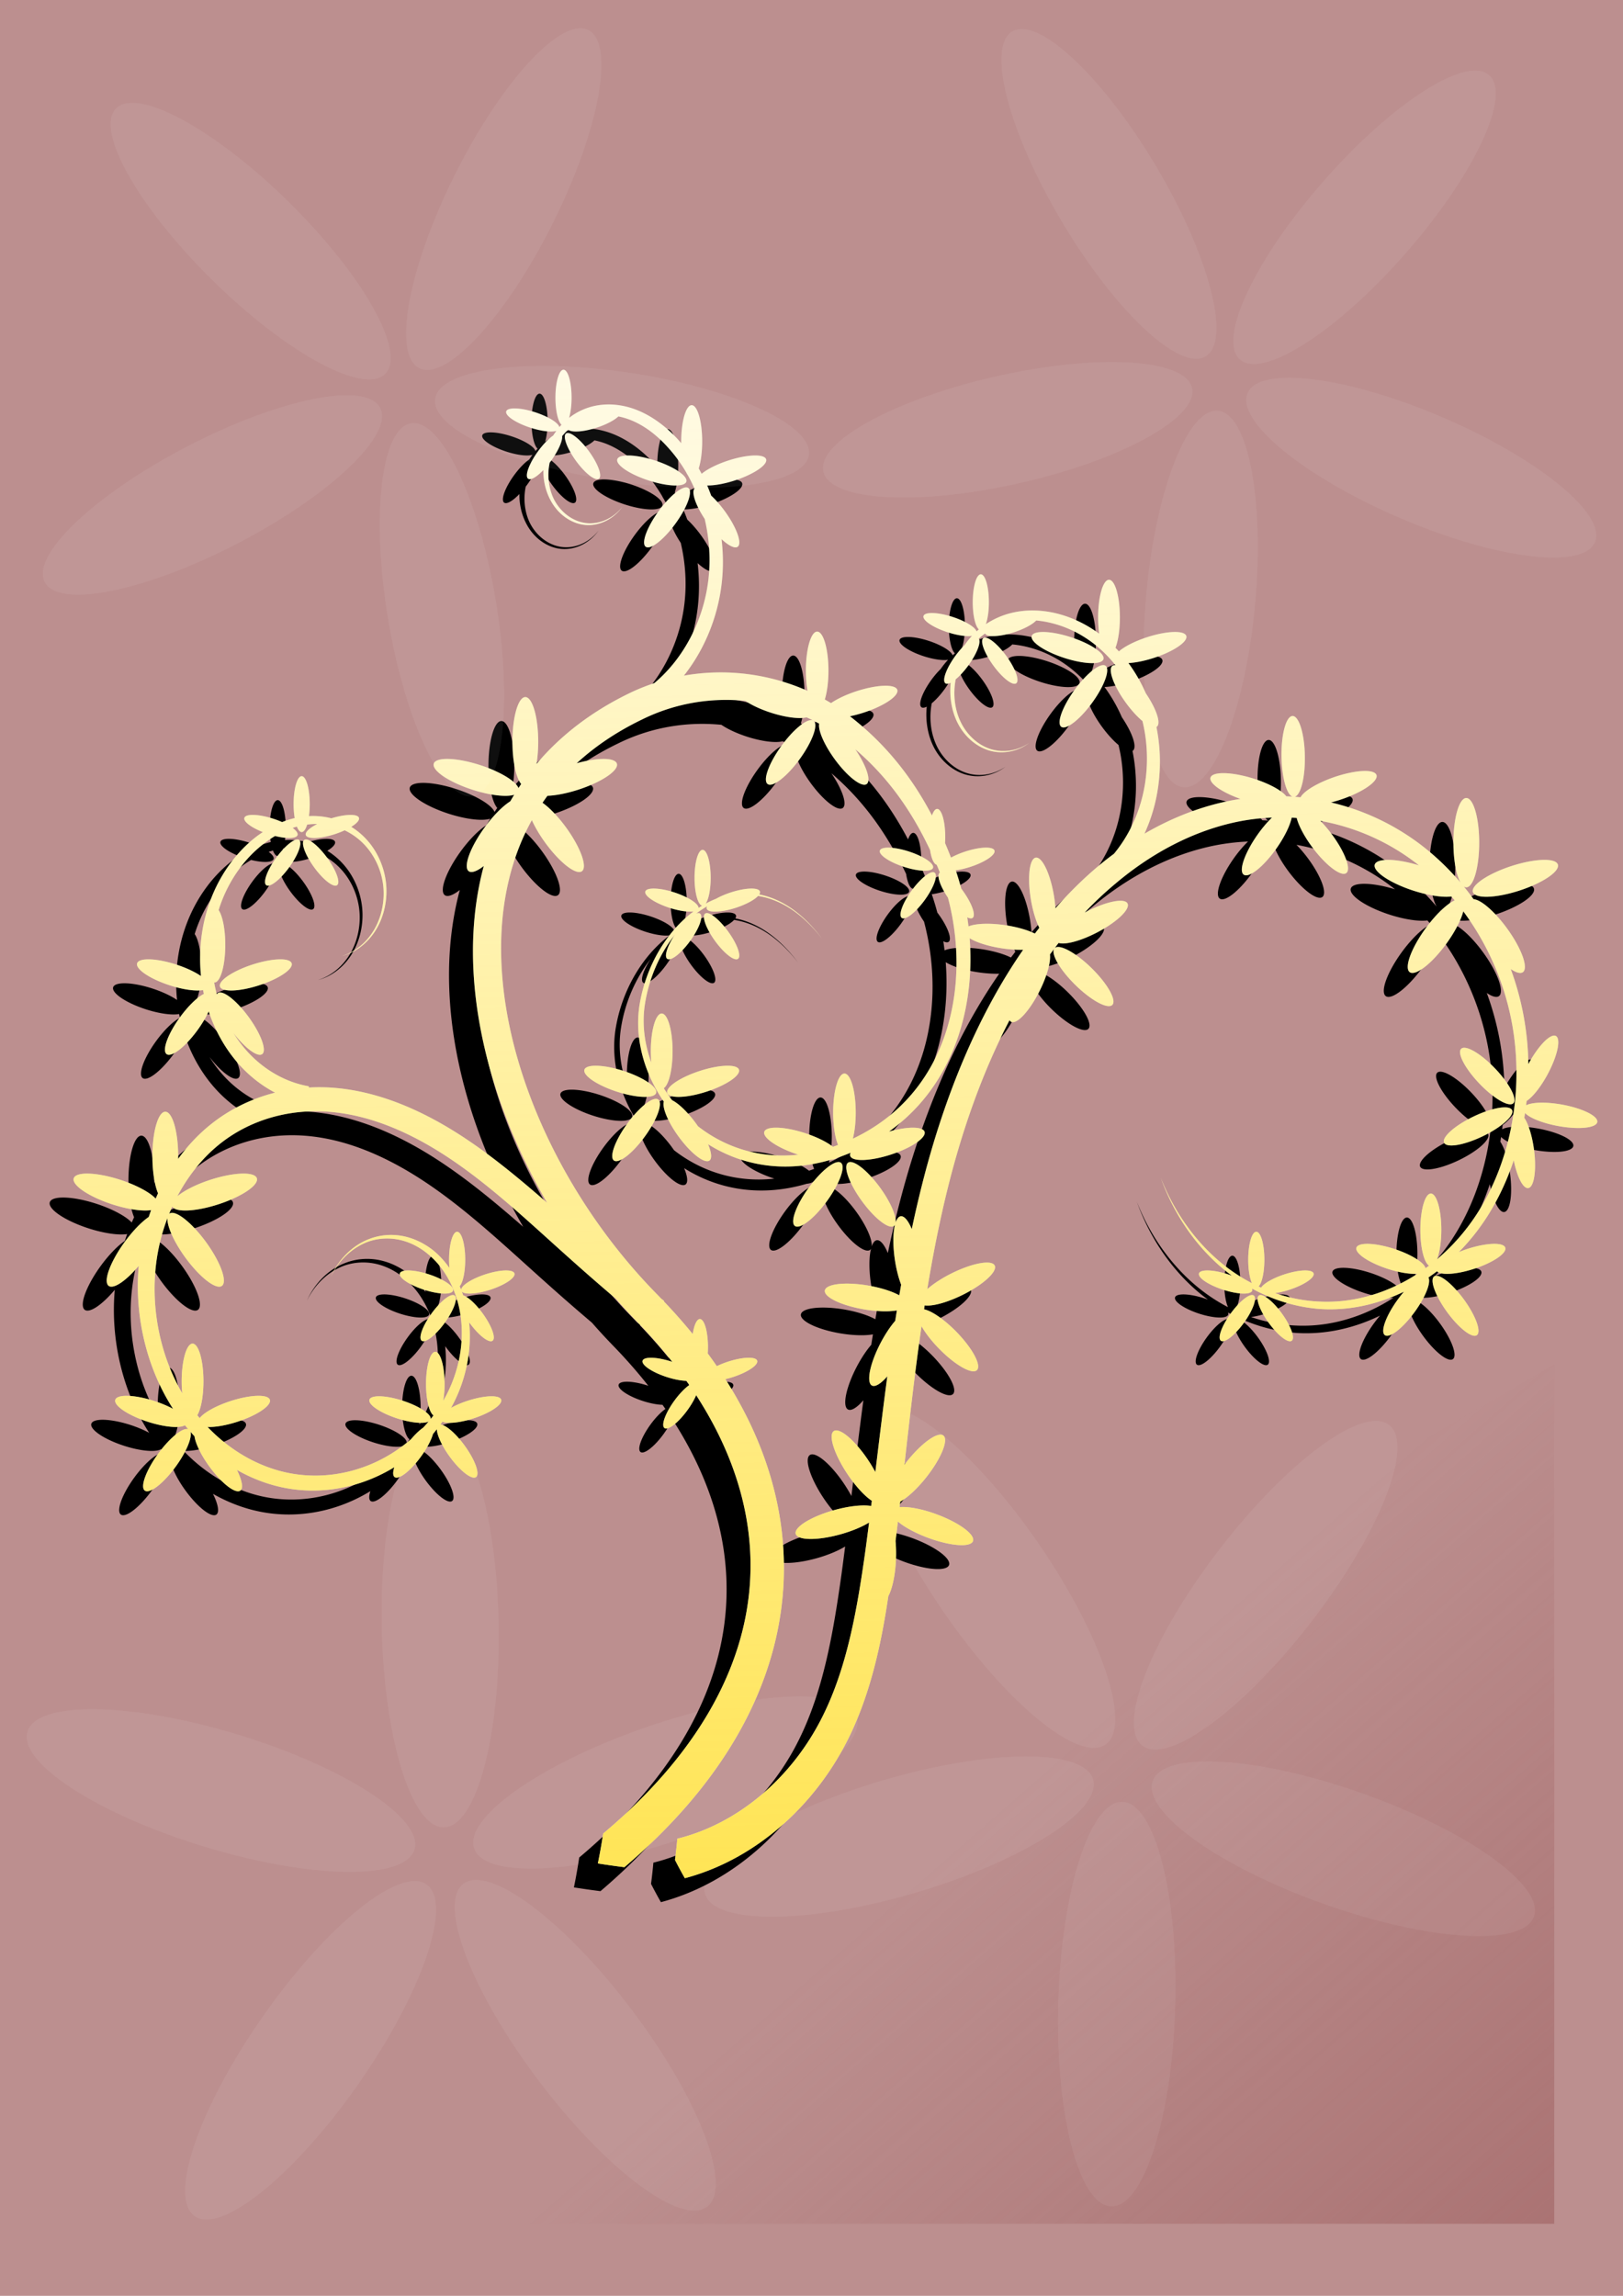
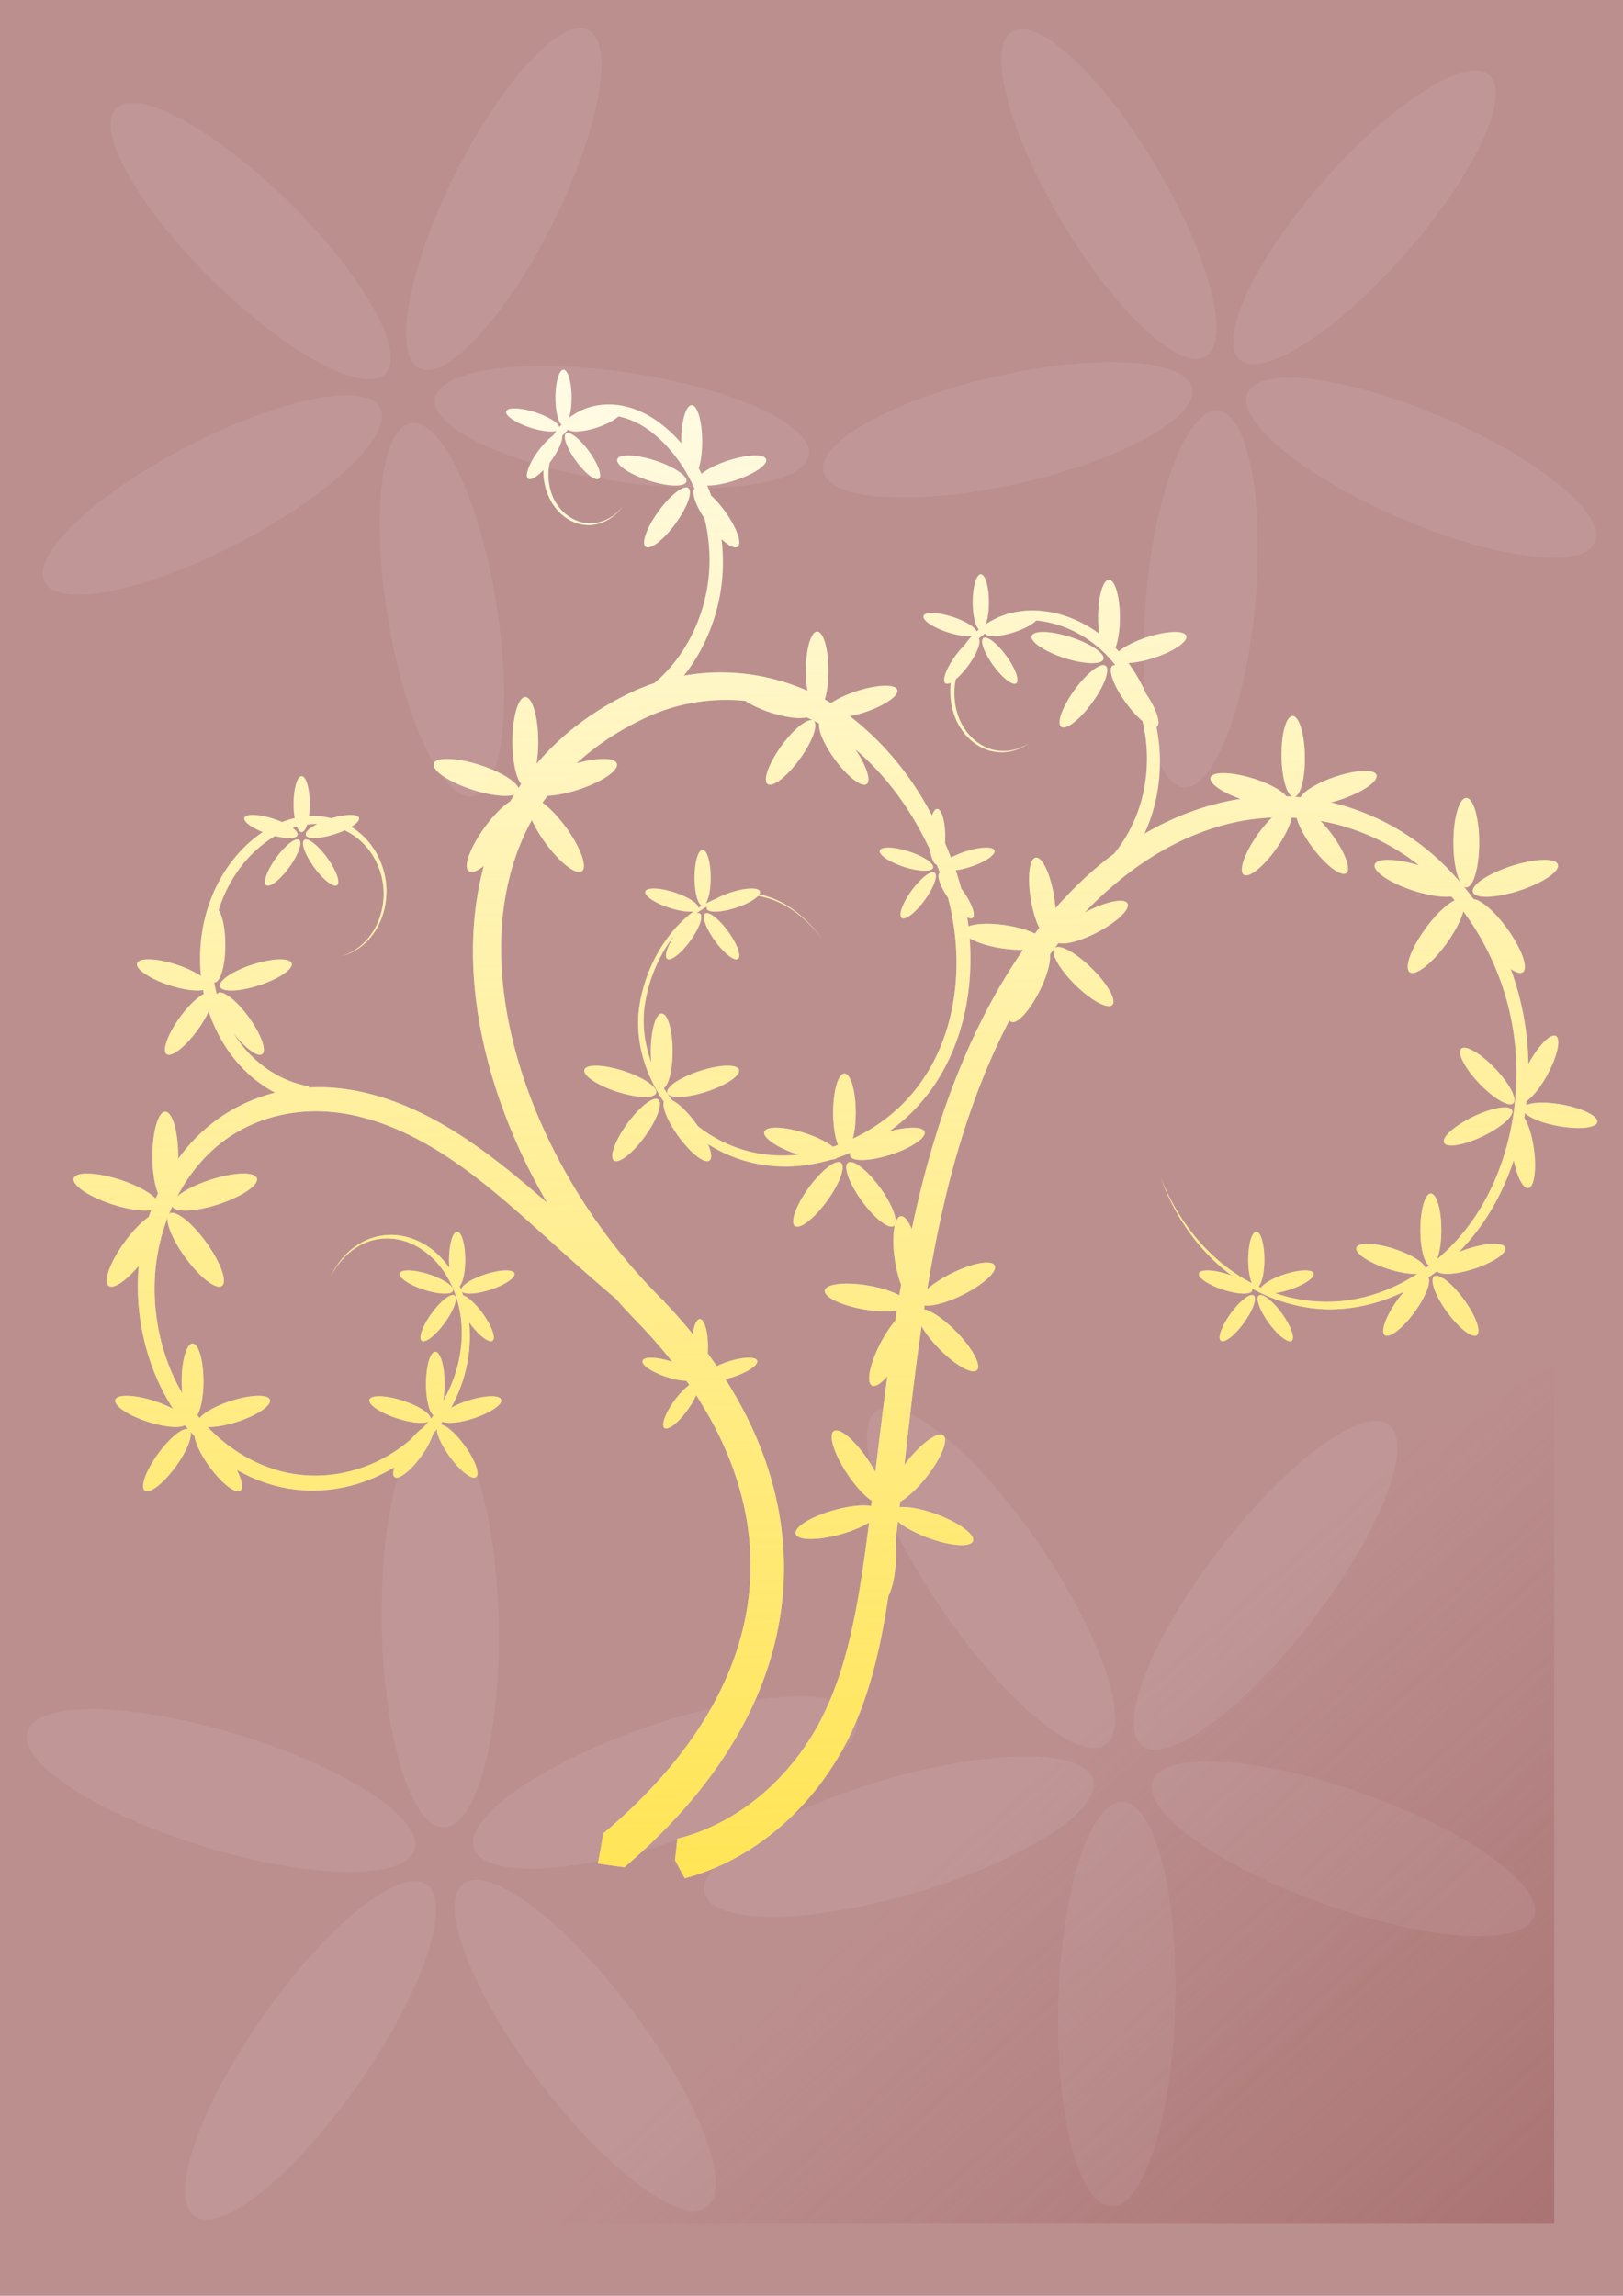
<svg xmlns="http://www.w3.org/2000/svg" xmlns:xlink="http://www.w3.org/1999/xlink" width="210mm" height="297mm" viewBox="0 0 744.094 1052.362">
  <defs>
    <linearGradient id="b">
      <stop offset="0" stop-color="#924c4c" />
      <stop offset="1" stop-color="#924c4c" stop-opacity="0" />
    </linearGradient>
    <linearGradient id="a">
      <stop offset="0" stop-color="gold" />
      <stop offset="1" stop-color="gold" stop-opacity="0" />
    </linearGradient>
    <linearGradient xlink:href="#a" id="e" x1="353.989" y1="998.852" x2="337.524" y2="1.372" gradientUnits="userSpaceOnUse" />
    <linearGradient xlink:href="#b" id="c" x1="867.346" y1="1265.803" x2="473.451" y2="815.637" gradientUnits="userSpaceOnUse" />
    <filter id="d" x="-.024" width="1.048" y="-.024" height="1.048" color-interpolation-filters="sRGB">
      <feGaussianBlur stdDeviation="6.95" />
    </filter>
  </defs>
  <path fill="#bc8f8f" d="M0 0h744.094v1052.362H0z" />
  <g opacity=".6">
    <g transform="scale(2.806) rotate(41.233 381.41 713.341)" opacity=".1" fill="#fff">
      <ellipse ry="30.871" rx="8.918" cy="308.025" cx="-184.541" />
      <ellipse cx="-383.903" cy="-104.973" rx="8.918" ry="30.871" transform="rotate(-72)" />
      <ellipse transform="rotate(-144)" ry="30.871" rx="8.918" cy="-422.202" cx="-52.724" />
      <ellipse cx="351.317" cy="-205.261" rx="8.918" ry="30.871" transform="rotate(144)" />
      <ellipse transform="rotate(72)" ry="30.871" rx="8.918" cy="246.044" cx="269.85" />
      <ellipse cx="-184.541" cy="308.025" rx="8.918" ry="30.871" />
      <ellipse transform="rotate(-72)" ry="30.871" rx="8.918" cy="-104.973" cx="-383.903" />
      <ellipse cx="-52.724" cy="-422.202" rx="8.918" ry="30.871" transform="rotate(-144)" />
      <ellipse transform="rotate(144)" ry="30.871" rx="8.918" cy="-205.261" cx="351.317" />
      <ellipse cx="269.85" cy="246.044" rx="8.918" ry="30.871" transform="rotate(72)" />
    </g>
  </g>
  <path d="M31.512 1019.376h681.07V625.48z" opacity=".8" fill="url(#c)" />
  <g opacity=".6">
    <g transform="rotate(70.957 -48.847 1473.796) scale(3.003)" opacity=".1" fill="#fff">
      <ellipse cx="-184.541" cy="308.025" rx="8.918" ry="30.871" />
      <ellipse transform="rotate(-72)" ry="30.871" rx="8.918" cy="-104.973" cx="-383.903" />
      <ellipse cx="-52.724" cy="-422.202" rx="8.918" ry="30.871" transform="rotate(-144)" />
      <ellipse transform="rotate(144)" ry="30.871" rx="8.918" cy="-205.261" cx="351.317" />
      <ellipse cx="269.85" cy="246.044" rx="8.918" ry="30.871" transform="rotate(72)" />
      <ellipse ry="30.871" rx="8.918" cy="308.025" cx="-184.541" />
      <ellipse cx="-383.903" cy="-104.973" rx="8.918" ry="30.871" transform="rotate(-72)" />
      <ellipse transform="rotate(-144)" ry="30.871" rx="8.918" cy="-422.202" cx="-52.724" />
      <ellipse cx="351.317" cy="-205.261" rx="8.918" ry="30.871" transform="rotate(144)" />
      <ellipse transform="rotate(72)" ry="30.871" rx="8.918" cy="246.044" cx="269.85" />
    </g>
  </g>
  <g opacity=".6">
    <g transform="rotate(37.568 304.639 2493.536) scale(3.003)" opacity=".1" fill="#fff">
      <ellipse ry="30.871" rx="8.918" cy="308.025" cx="-184.541" />
      <ellipse cx="-383.903" cy="-104.973" rx="8.918" ry="30.871" transform="rotate(-72)" />
      <ellipse transform="rotate(-144)" ry="30.871" rx="8.918" cy="-422.202" cx="-52.724" />
      <ellipse cx="351.317" cy="-205.261" rx="8.918" ry="30.871" transform="rotate(144)" />
      <ellipse transform="rotate(72)" ry="30.871" rx="8.918" cy="246.044" cx="269.85" />
      <ellipse cx="-184.541" cy="308.025" rx="8.918" ry="30.871" />
      <ellipse transform="rotate(-72)" ry="30.871" rx="8.918" cy="-104.973" cx="-383.903" />
      <ellipse cx="-52.724" cy="-422.202" rx="8.918" ry="30.871" transform="rotate(-144)" />
      <ellipse transform="rotate(144)" ry="30.871" rx="8.918" cy="-205.261" cx="351.317" />
      <ellipse cx="269.85" cy="246.044" rx="8.918" ry="30.871" transform="rotate(72)" />
    </g>
  </g>
-   <path d="M244.787 149.554a3.701 12.812 0 00-3.701 12.813 3.701 12.812 0 002.793 12.403 30.82 30.82 0 00-.985 1.088 12.812 3.701 18 00-11.045-6.782 12.812 3.701 18 00-13.329-.44 12.812 3.701 18 0011.042 7.48 12.812 3.701 18 0011.953 1.486 30.853 30.853 0 00-1.447 2.115 3.701 12.812 36 00-6.978 7.255 3.701 12.812 36 00-4.536 12.542 3.701 12.812 36 006.992-3.95c-.004.398-.009.796.002 1.193.124 4.394 1.21 8.722 3.174 12.412 3.39 6.592 9.602 10.996 16.076 11.553 6.482.558 13.038-2.743 17.067-8.446-4.232 5.515-10.797 8.375-16.992 7.545-6.204-.83-11.885-5.325-14.793-11.545-1.596-3.552-2.325-7.576-2.19-11.515a27.79 27.79 0 01.55-4.582 3.701 12.812 36 00.638-.855 3.701 12.812 36 005.09-11.344 26.733 26.733 0 012.815-2.965 3.701 12.812 72 0013.029-.9 3.701 12.812 72 009.936-5.153 32.448 32.448 0 016.184 1.896c6.381 2.668 12.13 7.284 17.031 12.886 2.96 3.301 5.598 6.967 7.895 10.9a4.808 16.643 0 00.696 1.224c1.11 1.99 2.14 4.04 3.074 6.148a16.643 4.808 54 004.678 13.922c2.196 9.24 2.813 18.962 1.632 28.411-2.33 18.656-11.609 35.911-24.726 46.864a96.625 96.625 0 00-10.166 4.03c-18.144 8.59-32.664 19.794-43.838 33.013a5.915 20.474 0 00.787-10.173 5.915 20.474 0 00-5.915-20.473 5.915 20.474 0 00-5.915 20.473 5.915 20.474 0 004.021 19.377c-.423.616-.838 1.235-1.248 1.857a20.474 5.915 18 00-17.532-10.511 20.474 5.915 18 00-21.298-.701 20.474 5.915 18 0017.644 11.95 20.474 5.915 18 0019.226 2.33c-.61.992-1.201 1.996-1.781 3.006a5.915 20.474 36 00-11.808 12.015 5.915 20.474 36 00-7.25 20.04 5.915 20.474 36 006.886-2.38c-4.566 16.973-5.858 35.082-4.355 53.535 2.234 27.413 10.593 55.621 23.49 82.226a279.595 279.595 0 009.927 18.621c-11.591-10.088-23.487-20.057-36.149-28.607-19.258-13.005-40.945-23-63.77-24.264a84.761 84.761 0 00-9.376.016l.059-.559c-10.215-1.757-19.995-7.156-27.64-15.314-2.575-2.746-4.898-5.81-6.948-9.108a17.282 4.992 54 0013.16 9.673 17.282 4.992 54 00-6.118-16.916 17.282 4.992 54 00-13.744-11.27 17.282 4.992 54 00-.454.223 17.282 4.992 54 00-.467.582 67.234 67.234 0 01-.977-4.192c-.084-.422-.155-.846-.231-1.27a4.992 17.282 0 00.094.017 4.992 17.282 0 004.993-17.281 4.992 17.282 0 00-3.047-15.917c.16-.516.32-1.033.493-1.544 3.86-11.404 10.77-21.457 19.577-28.397a49.562 49.562 0 015.8-4.025 12.812 3.701 18 0010.304-.42 12.812 3.701 18 00-2.254-3.284 37.126 37.126 0 011.667-.521c.097-.028.196-.047.293-.073a3.701 12.812 0 002.19 2.5 3.701 12.812 0 002.518-3.433 32.924 32.924 0 014.59-.269 3.701 12.812 72 00-5.266 4.708 3.701 12.812 72 00.053.372 3.701 12.812 72 0013.33-.44 3.701 12.812 72 004.49-1.746 30.4 30.4 0 019.77 7.364c4.098 4.66 6.98 10.85 7.837 17.484.899 7.018-.516 14.463-3.95 20.464-3.432 5.998-8.857 10.5-14.961 12.33 6.155-1.565 11.814-5.855 15.54-11.868 3.723-6.009 5.476-13.678 4.765-21.132-.666-7.05-3.491-13.779-7.724-18.985a33.324 33.324 0 00-8.252-7.253 3.701 12.812 72 003.526-4.137 3.701 12.812 72 00-12.638.226 34.245 34.245 0 00-10.289-1.013 3.701 12.812 0 00.361-5.484 3.701 12.812 0 00-3.7-12.811 3.701 12.812 0 00-3.701 12.81 3.701 12.812 0 00.5 6.405l-.043.01a41.488 41.488 0 00-5.73 1.808 12.812 3.701 18 00-3.964-1.511 12.812 3.701 18 00-13.329-.44 12.812 3.701 18 008.463 6.549 54.888 54.888 0 00-2.53 1.75c-9.642 7.257-17.355 17.958-21.804 30.326-3.822 10.626-5.206 22.426-4.017 33.91a17.282 4.992 18 00-11.31-5.263 17.282 4.992 18 00-17.977-.591 17.282 4.992 18 0014.891 10.087 17.282 4.992 18 0015.34 2.19c.114.59.227 1.18.353 1.766a4.992 17.282 36 00-10.934 10.689 4.992 17.282 36 00-6.119 16.916 4.992 17.282 36 0014.196-11.047 4.992 17.282 36 005.077-8.523c3.068 9.127 7.84 17.51 13.968 24.333 4.796 5.34 10.401 9.702 16.478 12.893-10.488 2.64-20.564 7.42-29.45 14.522-5.6 4.47-10.627 9.823-14.984 15.823a5.915 20.474 0 00.016-1.13 5.915 20.474 0 00-5.913-20.475 5.915 20.474 0 00-5.915 20.474 5.915 20.474 0 002.585 16.923c-.37.801-.731 1.608-1.08 2.421a20.474 5.915 18 00-16.263-8.62 20.474 5.915 18 00-21.3-.704 20.474 5.915 18 0017.643 11.953 20.474 5.915 18 0017.828 2.65 100.532 100.532 0 00-1.083 3.134 5.915 20.474 36 00-11.107 11.565 5.915 20.474 36 00-7.249 20.041 5.915 20.474 36 0013.757-9.185c-2.026 22.78 3.563 46.228 15.157 64.605.203.322.413.638.62.956a17.282 4.992 18 00-8.538-3.59 17.282 4.992 18 00-17.978-.593A17.282 4.992 18 0054.188 631.8a17.282 4.992 18 0017.05 1.602c.49.607.984 1.208 1.487 1.8a4.992 17.282 36 00-13.78 11.242 4.992 17.282 36 00-6.117 16.916 4.992 17.282 36 0014.195-11.047 4.992 17.282 36 006.752-15.903c.603.684 1.212 1.36 1.832 2.022a17.282 4.992 54 005.82 12.471 17.282 4.992 54 00.996 1.41 17.282 4.992 54 0014.196 11.047 17.282 4.992 54 00-1.572-9.502c6.875 3.92 14.215 6.722 21.766 8.21 17.13 3.374 35.132-.075 50.399-9.442a4.255 14.728 36 00.142 4.527 4.255 14.728 36 0012.1-9.415 4.255 14.728 36 005.49-10.35 75.053 75.053 0 001.769-2.167 14.728 4.255 54 005.016 11.316 14.728 4.255 54 00.847 1.201 14.728 4.255 54 0012.099 9.415 14.728 4.255 54 00-5.216-14.417 14.728 4.255 54 00-11.12-9.66c.315-.43.622-.868.928-1.307a4.255 14.728 72 0014.247-1.513 4.255 14.728 72 0012.694-8.597 4.255 14.728 72 00-15.323.505 4.255 14.728 72 00-7.672 3.28 70.417 70.417 0 003.021-6.135c4.408-10.19 6.46-21.842 5.274-33.145a12.812 3.701 54 00.217.31 12.812 3.701 54 0010.526 8.188 12.812 3.701 54 00-4.536-12.54 12.812 3.701 54 00-8.914-8.261 53.793 53.793 0 00-.634-1.754 3.701 12.812 72 0013.076-.842 3.701 12.812 72 0011.04-7.48 3.701 12.812 72 00-13.327.44 3.701 12.812 72 00-11.093 7.097 52.401 52.401 0 00-.694-1.646 3.701 12.812 0 002.55-12.161 3.701 12.812 0 00-3.7-12.812 3.701 12.812 0 00-3.701 12.812 3.701 12.812 0 00.169 3.796c-2.104-2.994-4.528-5.676-7.248-7.923-4.317-3.462-9.268-5.815-14.403-6.757-5.136-.942-10.438-.46-15.298 1.465-7.48 2.867-13.845 9.205-17.398 17.192 3.811-7.832 10.312-13.762 17.657-16.227 4.803-1.551 9.907-1.657 14.717-.443 4.811 1.214 9.336 3.741 13.174 7.214 7.759 6.808 12.734 17.473 14.075 28.592 1.342 11.12-.81 22.66-5.406 32.56a64.29 64.29 0 01-2.734 5.239 4.255 14.728 0 00.646-7.772 4.255 14.728 0 00-4.254-14.728 4.255 14.728 0 00-4.255 14.728 4.255 14.728 0 003.423 14.442 67.877 67.877 0 01-1.31 1.678 14.728 4.255 18 00-12.729-8.407 14.728 4.255 18 00-15.323-.505 14.728 4.255 18 0012.694 8.597 14.728 4.255 18 0014.447 1.416 69.087 69.087 0 01-2.522 2.833 4.255 14.728 36 00-5.56 5.296 70.929 70.929 0 01-2.159 1.78c-15.812 12.656-36.039 17.551-54.84 13.52-13.48-2.891-26.144-10.328-36.286-20.928a4.992 17.282 72 0013.664-2.373 4.992 17.282 72 0014.892-10.088 4.992 17.282 72 00-17.979.593 4.992 17.282 72 00-14.198 7.818 82.011 82.011 0 01-1.08-1.323 4.992 17.282 0 002.821-15.547 4.992 17.282 0 00-4.993-17.28 4.992 17.282 0 00-4.991 17.28 4.992 17.282 0 00.267 5.513c-10.418-17.822-14.784-40.252-11.733-61.3a90.207 90.207 0 014.938-19.023 20.474 5.915 54 006.959 16.318 20.474 5.915 54 001.178 1.671 20.474 5.915 54 0016.818 13.087 20.474 5.915 54 00-7.249-20.041 20.474 5.915 54 00-16.282-13.35 20.474 5.915 54 00-.537.263 20.474 5.915 54 00-.11.103c.454-1.12.927-2.228 1.425-3.322a5.915 20.474 72 0021.142-1.043 5.915 20.474 72 0017.644-11.953 5.915 20.474 72 00-21.3.703 5.915 20.474 72 00-15.165 7.581c5.183-9.78 12.089-18.3 20.282-24.637 14.114-10.896 31.685-15.39 48.84-14.145 20.699 1.468 40.706 10.897 58.953 23.6 18.335 12.764 34.855 28.55 52.323 44.114a992.573 992.573 0 0020.674 18.014c3.16 3.617 6.41 7.147 9.742 10.577 5.865 6.042 11.233 12.165 16.108 18.35a12.812 3.701 18 00-.274-.094 12.812 3.701 18 00-13.33-.438 12.812 3.701 18 0011.042 7.48 12.812 3.701 18 009.06 1.766c.45.635.902 1.271 1.341 1.908a3.701 12.812 36 00-6.875 7.183 3.701 12.812 36 00-4.535 12.54 3.701 12.812 36 0010.525-8.19 3.701 12.812 36 004.009-6.86c5.557 8.581 10.193 17.248 13.892 25.953 8.595 20.228 12.17 40.648 10.715 60.839-1.381 19.176-7.325 38.529-18.336 57.679-11.031 19.186-27.165 38.192-48.912 56.461a270.34 270.34 0 01-2.434 13.698c4.053.64 8.112 1.218 12.174 1.725 22.862-19.481 40.351-40.2 52.49-61.727 12.16-21.564 18.934-43.918 20.354-66.457 1.495-23.744-2.976-47.269-12.806-69.853-3.792-8.712-8.395-17.28-13.747-25.682a3.701 12.812 72 003.533-.983 3.701 12.812 72 0011.042-7.48 3.701 12.812 72 00-13.33.438 3.701 12.812 72 00-5.174 2.07 216.848 216.848 0 00-4.164-5.838 3.701 12.812 0 00.104-2.94 3.701 12.812 0 00-3.703-12.814 3.701 12.812 0 00-3.275 6.875 251.997 251.997 0 00-13.233-14.967l.08-.244c-.438-.342-.874-.687-1.312-1.03-.545-.563-1.08-1.129-1.632-1.69-19.731-20.011-36.428-43.652-48.736-68.589-12.316-24.95-20.16-51.037-22.38-75.946-2.212-24.852 1.17-48.487 11.213-68.832.71-1.438 1.464-2.858 2.243-4.267a20.474 5.915 54 004.947 8.661 20.474 5.915 54 001.177 1.672 20.474 5.915 54 0016.82 13.087 20.474 5.915 54 00-7.249-20.04 20.474 5.915 54 00-10.801-11.351 102.03 102.03 0 012.25-3.183 5.915 20.474 72 0014.187-2.816 5.915 20.474 72 0017.645-11.951 5.915 20.474 72 00-18.418-.16c8.271-7.61 18.186-14.374 29.926-20.04 15.295-7.557 31.658-10.079 47.207-8.571.061.006.121.015.182.021a17.92 5.177 18 0011.636 5.395 17.92 5.177 18 0016.44 2.149 84.466 84.466 0 015.763 2.9 17.92 5.177 54 006.043 14.76 17.92 5.177 54 001.03 1.463 17.92 5.177 54 0014.724 11.455 17.92 5.177 54 00-5.218-15.928c15.906 13.602 26.443 29.576 34.268 46.153a3.701 12.812 0 003.024 6.76c.208.487.425.972.629 1.458.292.713.575 1.432.852 2.154a12.812 3.701 54 00-.069.034 12.812 3.701 54 003.772 11.451c5.025 18.928 5.439 39.887-.103 58.916-6.211 21.327-19.967 40.472-43.505 51.567a5.177 17.92 0 001.326-11.948 5.177 17.92 0 00-5.178-17.92 5.177 17.92 0 00-5.176 17.92 5.177 17.92 0 002.259 14.803c-.39.147-.772.299-1.166.441-.397.144-.79.273-1.186.41a17.92 5.177 18 00-12.825-6.268 17.92 5.177 18 00-18.643-.614 17.92 5.177 18 0015.444 10.46 17.92 5.177 18 00.15.046c-17.904 1.97-33.804-3.508-46.006-13.023a17.282 4.992 54 00-.854-1.212 17.282 4.992 54 00-11.017-10.743 17.282 4.992 54 00-.002 0 66.498 66.498 0 01-3.8-5.504 4.992 17.282 0 004.033-16.944 4.992 17.282 0 00-4.991-17.282 4.992 17.282 0 00-4.993 17.282 4.992 17.282 0 00.242 5.244c-3.159-8.634-4.301-17.742-2.994-26.473 1.804-12.005 6.764-23.272 13.717-32.09a3.701 12.812 36 00-3.448 10.97 3.701 12.812 36 0010.524-8.19 3.701 12.812 36 004.537-12.54 3.701 12.812 36 00-1.771-.017 46.31 46.31 0 014.998-3.325 3.701 12.812 72 00-.213.74 3.701 12.812 72 00.053.373 3.701 12.812 72 0013.33-.44 3.701 12.812 72 0010.197-5.42c9.838 1.505 19.996 7.516 29.394 19.65-9.08-12.105-19.038-18.442-28.858-20.34a3.701 12.812 72 00.308-1.368 3.701 12.812 72 00-13.33.438 3.701 12.812 72 00-6.795 2.921 41.39 41.39 0 00-2.605 1.127c-.723.344-1.437.718-2.146 1.105a3.701 12.812 0 002.31-11.862 3.701 12.812 0 00-3.7-12.813 3.701 12.812 0 00-3.701 12.813 3.701 12.812 0 003.497 12.775c-.555.334-1.106.679-1.651 1.038a12.812 3.701 18 00-11.083-7.104 12.812 3.701 18 00-13.33-.438 12.812 3.701 18 0011.043 7.478 12.812 3.701 18 0011.079 1.67c-12.295 9.135-21.705 24.801-24.683 42.349-2.573 15.132 1.764 31.38 11.038 44.829a17.282 4.992 54 005.738 14.55 17.282 4.992 54 00.995 1.41 17.282 4.992 54 0014.196 11.047 17.282 4.992 54 00-.64-7.48c15.146 9.555 34.646 13.5 56.193 7.156a17.92 5.177 18 003.073-.967c.186-.063.372-.119.559-.183a98.291 98.291 0 005.537-2.102 5.177 17.92 72 00-.26.945 5.177 17.92 72 00.075.518 5.177 17.92 72 0018.643-.614 5.177 17.92 72 0015.443-10.46 5.177 17.92 72 00-16.315-.085c16.345-11.636 26.931-27.92 32.521-46.057 4.206-13.648 5.558-28.253 4.468-42.561a18.558 5.361 8.523 0014.878 4.633 18.558 5.361 8.523 009.64.652c-21.232 30.58-35.964 67.503-45.638 104.893a539.165 539.165 0 00-5.42 23.137 19.197 5.546 81.646 00-5.072-5.88 19.197 5.546 81.646 00-2.339 2.895 17.92 5.177 54 00-7.1-15.982 17.92 5.177 54 00-14.252-11.686 17.92 5.177 54 00-.47.232 17.92 5.177 54 005.314 16.079 17.92 5.177 54 001.03 1.461 17.92 5.177 54 0014.722 11.455 17.92 5.177 54 00.468-.577 19.197 5.546 81.646 00-.071 15.921 19.197 5.546 81.646 002.897 11.565c-.281 1.628-.571 3.253-.843 4.883a19.197 5.546 9.646 00-14.283-4.49 19.197 5.546 9.646 00-19.855 2.25 19.197 5.546 9.646 0017.994 8.685 19.197 5.546 9.646 0015.026.472c-.252 1.586-.505 3.171-.75 4.758a5.546 19.197 27.646 00-6.682 10.097 5.546 19.197 27.646 00-3.994 19.578 5.546 19.197 27.646 007.049-4.227c-1.952 14.66-3.72 29.312-5.494 43.894a19.835 5.73 56.33 00-3.271-5.466 19.835 5.73 56.33 00-15.764-13.331 19.835 5.73 56.33 006.226 19.685 19.835 5.73 56.33 0011.198 12.27l-.295 2.382a5.73 19.835 74.33 00-17.042 1.92 5.73 19.835 74.33 00-17.552 10.875 5.73 19.835 74.33 0020.647.16 5.73 19.835 74.33 0012.986-5.368c-.542 4.236-1.091 8.464-1.661 12.675-3.807 27.184-8.37 53.385-19.467 75.79-14.093 28.634-39.142 49.674-66.794 56.467a214.164 214.164 0 01-1.07 9.719 197.42 197.42 0 004.525 8.386c32-8.465 60.365-33.2 76.086-66.327 9.324-19.759 14.025-41.58 17.212-63.009a5.73 19.835 2.33 003.497-16.907 5.73 19.835 2.33 00-.195-8.321c.365-2.975.725-5.948 1.077-8.918a19.835 5.73 20.33 0013.827 7.442 19.835 5.73 20.33 0020.592 1.517 19.835 5.73 20.33 00-16.61-12.265 19.835 5.73 20.33 00-17.033-3.279c.098-.845.19-1.686.288-2.531a5.73 19.835 38.33 0011.97-11.205 5.73 19.835 38.33 007.808-19.115 5.73 19.835 38.33 00-16.796 12.007 5.73 19.835 38.33 00-1.052 1.37c2.407-21.336 4.8-42.53 7.837-63.498a19.197 5.546 45.646 008.014 10.29 19.197 5.546 45.646 0017.386 9.852 19.197 5.546 45.646 00-9.456-17.605 19.197 5.546 45.646 00-14.783-10.275c.091-.596.18-1.193.272-1.788a5.546 19.197 63.646 0017.377-4.8 5.546 19.197 63.646 0014.74-13.49 5.546 19.197 63.646 00-19.664 3.552 5.546 19.197 63.646 00-11.257 7.315c2.605-15.777 5.671-31.418 9.529-46.878 6.659-26.686 15.9-52.858 28.189-76.437a5.361 18.558 26.523 00.74.744 5.361 18.558 26.523 0013.086-14.21 5.361 18.558 26.523 004.711-16.665c.614-.843 1.236-1.677 1.86-2.508a18.558 5.361 44.523 009.74 16.45 18.558 5.361 44.523 0016.99 9.19 18.558 5.361 44.523 00-9.472-16.836 18.558 5.361 44.523 00-16.935-9.232c.59-.782 1.181-1.565 1.782-2.337a5.361 18.558 62.523 0017.602-4.785 5.361 18.558 62.523 0013.993-13.318 5.361 18.558 62.523 00-18.94 3.806 5.361 18.558 62.523 00-.722.384 165.725 165.725 0 0114.146-13.297c16.764-14.162 36.12-24.383 56.5-28.457a100.801 100.801 0 0115.238-1.802 5.361 18.558 35.114 00-6.657 7.896 5.361 18.558 35.114 00-6.29 18.266 5.361 18.558 35.114 0015.062-12.098 5.361 18.558 35.114 006.93-14.034c.763.037 1.526.082 2.289.136a18.558 5.361 53.114 007.314 13.644 18.558 5.361 53.114 0015.428 11.625 18.558 5.361 53.114 00-6.852-18.062 18.558 5.361 53.114 00-5.004-5.854 101.713 101.713 0 0140.627 16.976 101.916 101.916 0 014.548 3.405 20.474 5.915 18 00-20.266-.377 20.474 5.915 18 0017.644 11.953 20.474 5.915 18 0017.48 2.695c.51.588 1.012 1.185 1.511 1.785a5.915 20.474 36 00-13.354 12.868 5.915 20.474 36 00-7.25 20.04 5.915 20.474 36 0016.82-13.087 5.915 20.474 36 007.741-14.794c10.562 14.209 18.308 31.22 21.968 49.503 6.131 30.63.442 64.54-16.083 89.715-5.07 7.723-11.16 14.55-17.955 20.277a4.808 16.643 0 002.002-13.49 4.808 16.643 0 00-4.808-16.641 4.808 16.643 0 00-4.808 16.641 4.808 16.643 0 003.988 16.384c-.537.407-1.076.808-1.62 1.202a16.643 4.808 18 00-14.365-8.869 16.643 4.808 18 00-17.315-.57 16.643 4.808 18 0014.344 9.716 16.643 4.808 18 0013.65 2.257c-13.489 8.744-28.936 13.446-44.434 12.77-7.049-.25-14.077-1.585-20.868-3.907a3.701 12.812 72 006.622-1.555 3.701 12.812 72 0011.041-7.48 3.701 12.812 72 00-13.329.44 3.701 12.812 72 00-10.72 6.087c-.388-.173-.777-.343-1.163-.523a3.701 12.812 0 002.648-12.275 3.701 12.812 0 00-3.702-12.811 3.701 12.812 0 00-3.7 12.81 3.701 12.812 0 001.7 10.768 80.023 80.023 0 01-12.016-7.674c-12.882-9.948-23.347-24.194-29.786-40.674 5.991 16.701 16.124 31.47 28.956 42.065 1.2.99 2.429 1.93 3.673 2.846a12.812 3.701 18 00-1.763-.62 12.812 3.701 18 00-13.329-.44 12.812 3.701 18 0011.042 7.48 12.812 3.701 18 0013.327.44 12.812 3.701 18 00-.1-.982c9.778 5.365 20.464 8.605 31.331 9.384 13.105.836 26.265-2.047 38.387-7.943a4.808 16.643 36 00-2.885 3.64 4.808 16.643 36 00-5.894 16.29 4.808 16.643 36 0013.672-10.638 4.808 16.643 36 006.302-15.801 92.293 92.293 0 003.93-2.83 4.808 16.643 72 0016.96-1.124 4.808 16.643 72 0014.342-9.715 4.808 16.643 72 00-17.314.57 4.808 16.643 72 00-3.982 1.464 98.753 98.753 0 0011.405-13.864c5.806-8.534 10.41-18.089 13.777-28.22a17.282 4.992 82.31 006.631 12.742 17.282 4.992 82.31 002.634-17.793 17.282 4.992 82.31 00-4.432-14.415c.123-.728.231-1.458.342-2.188a17.282 4.992 10.31 0015.225 5.965 17.282 4.992 10.31 0017.896-1.817 17.282 4.992 10.31 00-16.11-8.005 17.282 4.992 10.31 00-16.518.316c.082-.662.155-1.326.228-1.99a4.992 17.282 28.31 009.616-12.204 4.992 17.282 28.31 003.8-17.581 4.992 17.282 28.31 00-12.59 12.846 4.992 17.282 28.31 00-.025.048 132.419 132.419 0 00-2.158-21.99 132.398 132.398 0 00-5.918-21.589 20.474 5.915 54 005.571 1.433 20.474 5.915 54 00-7.25-20.04 20.474 5.915 54 00-15.356-13.421 126.264 126.264 0 00-4.488-5.825 5.915 20.474 0 001.154.397 5.915 20.474 0 005.915-20.472 5.915 20.474 0 00-5.915-20.474 5.915 20.474 0 00-5.916 20.474 5.915 20.474 0 003.29 18.317c-5.956-7.006-12.595-13.243-19.776-18.504a109.38 109.38 0 00-39.633-18.262 5.361 18.558 71.114 005.025-1.484 5.361 18.558 71.114 0015.823-11.08 5.361 18.558 71.114 00-19.294.934 5.361 18.558 71.114 00-15.535 9.286c-.875-.088-1.75-.17-2.627-.237a18.558 5.361 89.114 004.635-18.56 18.558 5.361 89.114 00-5.648-18.474 18.558 5.361 89.114 00-5.073 18.64 18.558 5.361 89.114 004.98 18.323 108.93 108.93 0 00-2.771-.148 18.558 5.361 17.114 00-15.435-8.25 18.558 5.361 17.114 00-19.314-.338 18.558 5.361 17.114 0013.71 9.77c-.724.113-1.447.226-2.17.353-14.575 2.52-28.68 7.952-41.833 15.595a76.499 76.499 0 004.488-12.528c3.092-11.788 3.42-24.477 1.002-36.4a17.282 4.992 54 00.157-.077 17.282 4.992 54 00-5.022-15.348c-2.17-4.967-4.848-9.627-7.96-13.854a4.992 17.282 72 0011.62-2.358 4.992 17.282 72 0014.894-10.088 4.992 17.282 72 00-17.979.591 4.992 17.282 72 00-12.923 6.504c-.102-.11-.198-.227-.3-.338-.417-.449-.842-.886-1.268-1.32a4.992 17.282 0 002.034-13.896 4.992 17.282 0 00-4.993-17.28 4.992 17.282 0 00-4.993 17.28 4.992 17.282 0 00.49 7.428c-6.287-4.615-13.296-7.882-20.578-9.528-3.201-.695-6.467-1.085-9.733-1.11a40.588 40.588 0 00-9.739 1.087 37.071 37.071 0 00-11.924 5.201 3.701 12.812 0 001.406-10.048 3.701 12.812 0 00-3.7-12.811 3.701 12.812 0 00-3.701 12.81 3.701 12.812 0 002.812 12.422c-.358.3-.711.606-1.059.922a12.812 3.701 18 00-10.99-6.633 12.812 3.701 18 00-13.33-.44 12.812 3.701 18 0011.043 7.48 12.812 3.701 18 0011.18 1.656 36.493 36.493 0 00-3.396 4.23 3.701 12.812 36 00-4.256 4.971 3.701 12.812 36 00-4.538 12.54 3.701 12.812 36 002.421-.265c-.648 6.432.423 13.081 3.263 18.6 3.267 6.346 8.8 10.983 14.922 12.614 6.126 1.632 12.75.234 17.922-3.696-5.3 3.703-11.872 4.747-17.75 2.907-5.884-1.841-11.001-6.542-13.873-12.633-2.762-5.855-3.435-12.88-2.193-19.34a3.701 12.812 36 005.814-6.375 3.701 12.812 36 004.761-12.312c.934-.833 1.901-1.611 2.907-2.32a3.701 12.812 72 0013.265-.576 3.701 12.812 72 0010.175-5.396c2.5.22 4.99.654 7.439 1.296 10.057 2.54 19.442 8.398 26.766 16.66.727.82 1.427 1.67 2.112 2.534a17.282 4.992 54 00-.91.047 17.282 4.992 54 00-.454.222 17.282 4.992 54 005.125 15.506 17.282 4.992 54 00.993 1.41 17.282 4.992 54 007.633 8.423c.179.728.348 1.459.504 2.193 2.423 11.424 2.016 23.605-1.129 34.71-2.53 8.934-6.83 17.163-12.421 23.918-1.77 1.31-3.52 2.66-5.242 4.046-7.744 6.318-14.933 13.346-21.603 20.955a18.558 5.361 80.523 00-.687-5.789 18.558 5.361 80.523 00-8.343-17.423 18.558 5.361 80.523 00-2.232 19.19 18.558 5.361 80.523 003.86 12.977c-.683.875-1.36 1.757-2.03 2.644a18.558 5.361 8.523 00-13.426-3.833 18.558 5.361 8.523 00-17.003.543 126.62 126.62 0 00-.562-4.163 12.812 3.701 54 002.437.267 12.812 3.701 54 00-4.538-12.54 12.812 3.701 54 00-.646-.866 122.162 122.162 0 00-2.552-8.421 3.701 12.812 72 006.726-1.57 3.701 12.812 72 0011.042-7.48 3.701 12.812 72 00-13.329.44 3.701 12.812 72 00-6.602 2.81 209.717 209.717 0 00-2.727-6.698 3.701 12.812 0 00.092-2.823 3.701 12.812 0 00-3.7-12.811 3.701 12.812 0 00-2.38 3.015c-8.543-16.301-20.291-32.068-37.599-45.486a5.177 17.92 72 006.252-1.659 5.177 17.92 72 0015.444-10.46 5.177 17.92 72 00-18.643.613 5.177 17.92 72 00-11.748 5.48 92.72 92.72 0 00-2.852-1.667 5.177 17.92 0 001.682-13.197 5.177 17.92 0 00-5.176-17.92 5.177 17.92 0 00-5.178 17.92 5.177 17.92 0 00.746 9.226 98.287 98.287 0 00-27.657-7.681 97.312 97.312 0 00-29.015.72c9.307-11.727 15.562-26.688 17.35-42.448.759-6.684.705-13.455-.087-20.106a16.643 4.808 54 007.405 3.478 16.643 4.808 54 00-5.892-16.29 16.643 4.808 54 00-6.252-7.146 85.817 85.817 0 00-1.854-4.658 4.808 16.643 72 0012.688-2.3 4.808 16.643 72 0014.344-9.716 4.808 16.643 72 00-17.315.572 4.808 16.643 72 00-12.249 6.1 80.442 80.442 0 00-1.34-2.472 4.808 16.643 0 001.591-12.345 4.808 16.643 0 00-4.808-16.644 4.808 16.643 0 00-4.807 16.644 4.808 16.643 0 00.009.788 68.242 68.242 0 00-1.83-2.082c-5.533-5.88-12.042-10.745-19.293-13.436-4.079-1.514-8.393-2.312-12.688-2.24-3.34.057-6.67.64-9.868 1.82a29.06 29.06 0 00-7.736 4.32 3.701 12.812 0 001.142-9.256 3.701 12.812 0 00-3.7-12.813zm1.917 29.004a12.812 3.701 54 00-.41.06 12.812 3.701 54 00-.336.166 12.812 3.701 54 003.8 11.494 12.812 3.701 54 00.737 1.046 12.812 3.701 54 0010.524 8.19 12.812 3.701 54 00-4.536-12.542 12.812 3.701 54 00-9.78-8.414zm27.414 10.305a16.643 4.808 18 00-4.678 1.735 16.643 4.808 18 0014.342 9.716 16.643 4.808 18 0017.315.571 16.643 4.808 18 00-14.344-9.715 16.643 4.808 18 00-12.635-2.307zm27.116 14.632a4.808 16.643 36 00-12.87 10.922 4.808 16.643 36 00-5.892 16.291 4.808 16.643 36 0013.673-10.637 4.808 16.643 36 005.892-16.292 4.808 16.643 36 00-.803-.284zm163.078 66.282a17.282 4.992 18 00-1.118.055 17.282 4.992 18 00-.99.125 17.282 4.992 18 00-2.752 1.623 17.282 4.992 18 0014.894 10.087 17.282 4.992 18 0017.978.593 17.282 4.992 18 00-14.893-10.09 17.282 4.992 18 00-13.12-2.393zm-26.286 2.567a12.812 3.701 54 00-.41.058 12.812 3.701 54 00-.336.166 12.812 3.701 54 003.8 11.495 12.812 3.701 54 00.735 1.047 12.812 3.701 54 0010.526 8.188 12.812 3.701 54 00-4.536-12.54 12.812 3.701 54 00-9.78-8.414zm54.44 12.625a4.992 17.282 36 00-13.362 11.343 4.992 17.282 36 00-6.12 16.916 4.992 17.282 36 0014.198-11.047 4.992 17.282 36 006.118-16.916 4.992 17.282 36 00-.833-.296zm-133.89 25.206a5.177 17.92 36 00-13.855 11.76 5.177 17.92 36 00-6.346 17.542 5.177 17.92 36 0014.723-11.455 5.177 17.92 36 006.344-17.54 5.177 17.92 36 00-.865-.307zM126.66 364.878a12.812 3.701 54 00-.41.06 12.812 3.701 54 00-.336.166 12.812 3.701 54 003.8 11.494 12.812 3.701 54 00.737 1.046 12.812 3.701 54 0010.524 8.19 12.812 3.701 54 00-4.536-12.542 12.812 3.701 54 00-9.78-8.414zm-3.708.007a3.701 12.812 36 00-9.906 8.407 3.701 12.812 36 00-4.536 12.542 3.701 12.812 36 0010.524-8.19 3.701 12.812 36 004.537-12.54 3.701 12.812 36 00-.62-.22zm270.486 3.74a12.812 3.701 18 00-3.603 1.337 12.812 3.701 18 0011.042 7.48 12.812 3.701 18 0013.329.439 12.812 3.701 18 00-11.042-7.48 12.812 3.701 18 00-9.726-1.776zm300.45 5.616a5.915 20.474 72 00-14.522 2.832 5.915 20.474 72 00-17.729 11.358 5.915 20.474 72 00.085.595 5.915 20.474 72 0021.299-.701 5.915 20.474 72 0017.644-11.953 5.915 20.474 72 00-6.777-2.131zm-279.577 5.648a3.701 12.812 36 00-9.906 8.409 3.701 12.812 36 00-4.536 12.54 3.701 12.812 36 0010.524-8.188 3.701 12.812 36 004.537-12.542 3.701 12.812 36 00-.619-.22zM310.478 398.64a12.812 3.701 54 00-.41.06 12.812 3.701 54 00-.336.166 12.812 3.701 54 003.8 11.496 12.812 3.701 54 00.737 1.045 12.812 3.701 54 0010.524 8.19 12.812 3.701 54 00-4.536-12.54 12.812 3.701 54 00-9.78-8.417zm-196.043 21.197a4.992 17.282 72 00-12.26 2.39 4.992 17.282 72 00-14.964 9.588 4.992 17.282 72 00.073.502 4.992 17.282 72 0017.978-.593 4.992 17.282 72 0014.892-10.087 4.992 17.282 72 00-5.719-1.8zm543.52 40.527a17.282 4.992 46.31 00-1.6.46 17.282 4.992 46.31 008.327 15.944 17.282 4.992 46.31 0015.548 9.048 17.282 4.992 46.31 00-8.328-15.943 17.282 4.992 46.31 00-13.947-9.51zm-398.722 8.238a17.282 4.992 18 00-4.857 1.803 17.282 4.992 18 0014.892 10.087 17.282 4.992 18 0017.978.593 17.282 4.992 18 00-14.892-10.09 17.282 4.992 18 00-13.12-2.393zm60.278.004a4.992 17.282 72 00-12.259 2.39 4.992 17.282 72 00-14.963 9.588 4.992 17.282 72 00.071.502 4.992 17.282 72 0017.979-.593 4.992 17.282 72 0014.892-10.088 4.992 17.282 72 00-5.72-1.8zm-32.122 15.189a4.992 17.282 36 00-13.363 11.342 4.992 17.282 36 00-6.118 16.916 4.992 17.282 36 0014.196-11.047 4.992 17.282 36 006.12-16.916 4.992 17.282 36 00-.835-.295zm388.637 3.887a4.992 17.282 64.31 00-14.1 4.237 4.992 17.282 64.31 00-13.409 11.99 4.992 17.282 64.31 0017.738-2.992 4.992 17.282 64.31 0013.41-11.99 4.992 17.282 64.31 00-3.64-1.245zM371.08 512.751a5.177 17.92 36 00-13.856 11.76 5.177 17.92 36 00-6.345 17.541 5.177 17.92 36 0014.72-11.454 5.177 17.92 36 006.346-17.54 5.177 17.92 36 00-.865-.307zm-197.726 49.697a12.812 3.701 18 00-3.603 1.337 12.812 3.701 18 0011.042 7.48 12.812 3.701 18 0013.329.44 12.812 3.701 18 00-11.042-7.48 12.812 3.701 18 00-9.726-1.777zm471.57 2.424a16.643 4.808 54 00-.53.079 16.643 4.808 54 00-.437.213 16.643 4.808 54 004.935 14.933 16.643 4.808 54 00.957 1.358 16.643 4.808 54 0013.673 10.638 16.643 4.808 54 00-5.894-16.29 16.643 4.808 54 00-12.704-10.93zm-80.603 8.835a12.812 3.701 54 00-.407.058 12.812 3.701 54 00-.339.166 12.812 3.701 54 003.8 11.495 12.812 3.701 54 00.738 1.047 12.812 3.701 54 0010.525 8.188 12.812 3.701 54 00-4.537-12.54 12.812 3.701 54 00-9.78-8.414zm-370.094.005a3.701 12.812 36 00-9.906 8.409 3.701 12.812 36 00-4.538 12.54 3.701 12.812 36 0010.526-8.188 3.701 12.812 36 004.537-12.542 3.701 12.812 36 00-.62-.22zm366.388 0a3.701 12.812 36 00-9.908 8.409 3.701 12.812 36 00-4.535 12.54 3.701 12.812 36 0010.525-8.188 3.701 12.812 36 004.536-12.542 3.701 12.812 36 00-.618-.22z" filter="url(#d)" transform="translate(2.588 30.892)" />
  <path d="M258.35 169.47a3.701 12.812 0 00-3.7 12.812 3.701 12.812 0 002.793 12.404 30.82 30.82 0 00-.985 1.087 12.812 3.701 18 00-11.045-6.782 12.812 3.701 18 00-13.329-.44 12.812 3.701 18 0011.042 7.48 12.812 3.701 18 0011.953 1.487 30.853 30.853 0 00-1.447 2.114 3.701 12.812 36 00-6.978 7.256 3.701 12.812 36 00-4.536 12.542 3.701 12.812 36 006.992-3.95c-.004.398-.009.795.002 1.193.124 4.394 1.21 8.721 3.174 12.412 3.39 6.592 9.602 10.995 16.076 11.553 6.482.558 13.038-2.743 17.067-8.447-4.232 5.515-10.797 8.375-16.992 7.546-6.204-.83-11.885-5.325-14.793-11.546-1.596-3.552-2.325-7.576-2.19-11.515a27.79 27.79 0 01.55-4.582 3.701 12.812 36 00.638-.854 3.701 12.812 36 005.09-11.344 26.733 26.733 0 012.815-2.966 3.701 12.812 72 0013.029-.899 3.701 12.812 72 009.936-5.153 32.448 32.448 0 016.184 1.896c6.381 2.667 12.13 7.284 17.031 12.886 2.96 3.301 5.598 6.967 7.895 10.899a4.808 16.643 0 00.696 1.224c1.11 1.99 2.14 4.04 3.074 6.149a16.643 4.808 54 004.678 13.922c2.196 9.24 2.813 18.962 1.632 28.411-2.33 18.656-11.609 35.91-24.726 46.864a96.625 96.625 0 00-10.166 4.03c-18.145 8.59-32.664 19.793-43.838 33.012a5.915 20.474 0 00.787-10.173 5.915 20.474 0 00-5.915-20.472 5.915 20.474 0 00-5.915 20.472 5.915 20.474 0 004.021 19.378c-.423.615-.838 1.234-1.248 1.857a20.474 5.915 18 00-17.532-10.512 20.474 5.915 18 00-21.298-.7 20.474 5.915 18 0017.644 11.95 20.474 5.915 18 0019.226 2.329c-.61.993-1.201 1.996-1.782 3.006a5.915 20.474 36 00-11.807 12.016 5.915 20.474 36 00-7.25 20.04 5.915 20.474 36 006.885-2.38c-4.565 16.972-5.857 35.081-4.354 53.535 2.234 27.412 10.592 55.62 23.49 82.226a279.595 279.595 0 009.927 18.62c-11.591-10.087-23.487-20.056-36.149-28.606-19.259-13.005-40.945-23-63.77-24.264a84.761 84.761 0 00-9.376.016l.059-.56c-10.215-1.756-19.995-7.155-27.64-15.313-2.575-2.747-4.898-5.81-6.948-9.109a17.282 4.992 54 0013.16 9.673 17.282 4.992 54 00-6.119-16.916 17.282 4.992 54 00-13.743-11.27 17.282 4.992 54 00-.454.223 17.282 4.992 54 00-.467.582 67.234 67.234 0 01-.977-4.192c-.084-.421-.155-.845-.231-1.269a4.992 17.282 0 00.094.016 4.992 17.282 0 004.993-17.28 4.992 17.282 0 00-3.047-15.918c.16-.516.32-1.032.493-1.543 3.86-11.405 10.77-21.457 19.577-28.397a49.562 49.562 0 015.8-4.025 12.812 3.701 18 0010.304-.42 12.812 3.701 18 00-2.254-3.284 37.126 37.126 0 011.666-.522c.098-.027.197-.046.294-.073a3.701 12.812 0 002.19 2.501 3.701 12.812 0 002.518-3.434 32.924 32.924 0 014.59-.268 3.701 12.812 72 00-5.266 4.708 3.701 12.812 72 00.053.372 3.701 12.812 72 0013.33-.44 3.701 12.812 72 004.49-1.746 30.4 30.4 0 019.77 7.364c4.098 4.66 6.98 10.85 7.837 17.484.899 7.017-.516 14.462-3.95 20.463-3.432 5.998-8.857 10.5-14.961 12.33 6.155-1.565 11.814-5.855 15.54-11.867 3.723-6.01 5.476-13.679 4.765-21.133-.666-7.048-3.491-13.778-7.724-18.984a33.324 33.324 0 00-8.252-7.254 3.701 12.812 72 003.526-4.137 3.701 12.812 72 00-12.638.226 34.245 34.245 0 00-10.289-1.012 3.701 12.812 0 00.361-5.485 3.701 12.812 0 00-3.7-12.81 3.701 12.812 0 00-3.701 12.81 3.701 12.812 0 00.5 6.405l-.043.009a41.488 41.488 0 00-5.73 1.808 12.812 3.701 18 00-3.964-1.51 12.812 3.701 18 00-13.329-.44 12.812 3.701 18 008.463 6.548 54.888 54.888 0 00-2.53 1.75c-9.642 7.257-17.355 17.959-21.804 30.327-3.822 10.626-5.206 22.426-4.017 33.91a17.282 4.992 18 00-11.31-5.264 17.282 4.992 18 00-17.978-.59 17.282 4.992 18 0014.892 10.087 17.282 4.992 18 0015.34 2.19c.114.59.227 1.179.353 1.765a4.992 17.282 36 00-10.935 10.69 4.992 17.282 36 00-6.118 16.915 4.992 17.282 36 0014.196-11.047 4.992 17.282 36 005.077-8.523c3.068 9.127 7.84 17.51 13.968 24.334 4.796 5.34 10.401 9.702 16.478 12.893-10.488 2.64-20.564 7.419-29.45 14.521-5.6 4.47-10.627 9.824-14.984 15.823a5.915 20.474 0 00.016-1.13 5.915 20.474 0 00-5.913-20.474 5.915 20.474 0 00-5.915 20.474 5.915 20.474 0 002.585 16.923c-.37.801-.731 1.607-1.08 2.42a20.474 5.915 18 00-16.263-8.62 20.474 5.915 18 00-21.3-.703 20.474 5.915 18 0017.643 11.953 20.474 5.915 18 0017.828 2.65 100.532 100.532 0 00-1.083 3.133 5.915 20.474 36 00-11.107 11.565 5.915 20.474 36 00-7.249 20.042 5.915 20.474 36 0013.757-9.185c-2.026 22.779 3.563 46.228 15.157 64.605.203.322.413.637.62.956a17.282 4.992 18 00-8.538-3.59 17.282 4.992 18 00-17.978-.593 17.282 4.992 18 0014.891 10.087 17.282 4.992 18 0017.052 1.602c.489.607.983 1.208 1.486 1.8a4.992 17.282 36 00-13.78 11.243 4.992 17.282 36 00-6.117 16.916 4.992 17.282 36 0014.195-11.047 4.992 17.282 36 006.752-15.903c.603.684 1.211 1.36 1.832 2.022a17.282 4.992 54 005.82 12.47 17.282 4.992 54 00.996 1.41 17.282 4.992 54 0014.196 11.048 17.282 4.992 54 00-1.572-9.502c6.875 3.92 14.215 6.722 21.766 8.21 17.13 3.373 35.132-.075 50.399-9.442a4.255 14.728 36 00.142 4.527 4.255 14.728 36 0012.1-9.415 4.255 14.728 36 005.49-10.351 75.053 75.053 0 001.768-2.166 14.728 4.255 54 005.017 11.315 14.728 4.255 54 00.847 1.202 14.728 4.255 54 0012.099 9.415 14.728 4.255 54 00-5.216-14.417 14.728 4.255 54 00-11.12-9.66c.315-.431.622-.868.928-1.307a4.255 14.728 72 0014.247-1.513 4.255 14.728 72 0012.694-8.598 4.255 14.728 72 00-15.323.506 4.255 14.728 72 00-7.672 3.279 70.417 70.417 0 003.021-6.134c4.408-10.19 6.46-21.842 5.274-33.145a12.812 3.701 54 00.217.31 12.812 3.701 54 0010.526 8.188 12.812 3.701 54 00-4.536-12.54 12.812 3.701 54 00-8.914-8.262 53.793 53.793 0 00-.634-1.753 3.701 12.812 72 0013.076-.842 3.701 12.812 72 0011.04-7.48 3.701 12.812 72 00-13.327.44 3.701 12.812 72 00-11.093 7.097 52.401 52.401 0 00-.694-1.647 3.701 12.812 0 002.55-12.16 3.701 12.812 0 00-3.7-12.812 3.701 12.812 0 00-3.701 12.811 3.701 12.812 0 00.169 3.797c-2.104-2.995-4.528-5.676-7.248-7.923-4.317-3.462-9.268-5.815-14.403-6.757-5.136-.942-10.438-.46-15.298 1.465-7.48 2.867-13.845 9.204-17.398 17.192 3.811-7.833 10.312-13.762 17.657-16.227 4.803-1.552 9.907-1.658 14.717-.444 4.811 1.215 9.336 3.742 13.174 7.215 7.759 6.808 12.734 17.473 14.075 28.591 1.342 11.12-.81 22.661-5.406 32.56a64.29 64.29 0 01-2.734 5.24 4.255 14.728 0 00.646-7.772 4.255 14.728 0 00-4.254-14.728 4.255 14.728 0 00-4.255 14.728 4.255 14.728 0 003.423 14.441 67.877 67.877 0 01-1.31 1.68 14.728 4.255 18 00-12.729-8.408 14.728 4.255 18 00-15.323-.506 14.728 4.255 18 0012.694 8.598 14.728 4.255 18 0014.447 1.415 69.087 69.087 0 01-2.522 2.834 4.255 14.728 36 00-5.56 5.296 70.929 70.929 0 01-2.159 1.78c-15.812 12.656-36.039 17.55-54.84 13.52-13.48-2.891-26.144-10.329-36.286-20.929a4.992 17.282 72 0013.664-2.373 4.992 17.282 72 0014.892-10.087 4.992 17.282 72 00-17.979.592 4.992 17.282 72 00-14.198 7.818 82.011 82.011 0 01-1.08-1.322 4.992 17.282 0 002.821-15.547 4.992 17.282 0 00-4.993-17.28 4.992 17.282 0 00-4.991 17.28 4.992 17.282 0 00.267 5.513c-10.418-17.823-14.784-40.253-11.733-61.3a90.207 90.207 0 014.938-19.023 20.474 5.915 54 006.958 16.317 20.474 5.915 54 001.179 1.672 20.474 5.915 54 0016.818 13.087 20.474 5.915 54 00-7.249-20.042 20.474 5.915 54 00-16.282-13.35 20.474 5.915 54 00-.537.263 20.474 5.915 54 00-.11.103c.454-1.119.927-2.227 1.425-3.321a5.915 20.474 72 0021.142-1.043 5.915 20.474 72 0017.644-11.953 5.915 20.474 72 00-21.3.703 5.915 20.474 72 00-15.165 7.581c5.183-9.781 12.089-18.3 20.282-24.638 14.114-10.896 31.685-15.39 48.84-14.144 20.699 1.468 40.706 10.896 58.953 23.6 18.335 12.764 34.855 28.55 52.323 44.113a992.573 992.573 0 0020.674 18.014c3.16 3.617 6.41 7.148 9.742 10.577 5.865 6.042 11.233 12.166 16.108 18.351a12.812 3.701 18 00-.275-.094 12.812 3.701 18 00-13.329-.438 12.812 3.701 18 0011.042 7.48 12.812 3.701 18 009.06 1.765c.45.636.902 1.272 1.341 1.909a3.701 12.812 36 00-6.875 7.182 3.701 12.812 36 00-4.535 12.54 3.701 12.812 36 0010.525-8.19 3.701 12.812 36 004.009-6.86c5.557 8.582 10.193 17.249 13.891 25.954 8.596 20.227 12.171 40.648 10.716 60.838-1.381 19.177-7.325 38.53-18.336 57.68-11.031 19.185-27.165 38.192-48.912 56.46a270.34 270.34 0 01-2.434 13.698c4.053.64 8.112 1.219 12.174 1.725 22.862-19.48 40.351-40.2 52.49-61.727 12.16-21.563 18.934-43.917 20.354-66.456 1.495-23.744-2.976-47.27-12.806-69.853-3.792-8.712-8.396-17.28-13.747-25.683a3.701 12.812 72 003.533-.982 3.701 12.812 72 0011.042-7.48 3.701 12.812 72 00-13.33.438 3.701 12.812 72 00-5.174 2.07 216.848 216.848 0 00-4.164-5.839 3.701 12.812 0 00.104-2.94 3.701 12.812 0 00-3.703-12.813 3.701 12.812 0 00-3.275 6.874 251.997 251.997 0 00-13.233-14.966l.08-.244c-.438-.342-.875-.688-1.312-1.03-.545-.564-1.08-1.13-1.632-1.69-19.731-20.011-36.428-43.652-48.736-68.589-12.316-24.95-20.16-51.037-22.38-75.946-2.212-24.853 1.17-48.487 11.213-68.833.71-1.437 1.464-2.857 2.243-4.267a20.474 5.915 54 004.947 8.662 20.474 5.915 54 001.177 1.672 20.474 5.915 54 0016.82 13.086 20.474 5.915 54 00-7.249-20.04 20.474 5.915 54 00-10.801-11.35 102.03 102.03 0 012.25-3.184 5.915 20.474 72 0014.187-2.816 5.915 20.474 72 0017.645-11.95 5.915 20.474 72 00-18.418-.161c8.27-7.61 18.186-14.373 29.926-20.04 15.295-7.556 31.658-10.078 47.207-8.57.061.005.121.014.182.02a17.92 5.177 18 0011.636 5.396 17.92 5.177 18 0016.44 2.148 84.466 84.466 0 015.763 2.9 17.92 5.177 54 006.043 14.76 17.92 5.177 54 001.03 1.464 17.92 5.177 54 0014.724 11.454 17.92 5.177 54 00-5.218-15.928c15.906 13.603 26.443 29.577 34.268 46.153a3.701 12.812 0 003.024 6.761c.208.486.425.971.629 1.458.292.713.575 1.431.852 2.154a12.812 3.701 54 00-.069.034 12.812 3.701 54 003.772 11.45c5.025 18.929 5.439 39.888-.103 58.917-6.211 21.327-19.967 40.472-43.505 51.566a5.177 17.92 0 001.326-11.947 5.177 17.92 0 00-5.178-17.92 5.177 17.92 0 00-5.176 17.92 5.177 17.92 0 002.259 14.803c-.39.146-.772.298-1.166.441-.397.144-.79.273-1.186.41a17.92 5.177 18 00-12.825-6.268 17.92 5.177 18 00-18.643-.614 17.92 5.177 18 0015.444 10.46 17.92 5.177 18 00.15.046c-17.904 1.97-33.805-3.509-46.006-13.023a17.282 4.992 54 00-.854-1.212 17.282 4.992 54 00-11.017-10.743 17.282 4.992 54 00-.002 0 66.498 66.498 0 01-3.8-5.504 4.992 17.282 0 004.033-16.944 4.992 17.282 0 00-4.991-17.283 4.992 17.282 0 00-4.993 17.283 4.992 17.282 0 00.242 5.244c-3.16-8.634-4.301-17.743-2.994-26.473 1.804-12.005 6.764-23.272 13.717-32.091a3.701 12.812 36 00-3.448 10.97 3.701 12.812 36 0010.524-8.19 3.701 12.812 36 004.537-12.54 3.701 12.812 36 00-1.771-.016 46.31 46.31 0 014.998-3.325 3.701 12.812 72 00-.213.74 3.701 12.812 72 00.053.372 3.701 12.812 72 0013.33-.44 3.701 12.812 72 0010.197-5.42c9.838 1.505 19.996 7.517 29.394 19.65-9.08-12.105-19.038-18.441-28.858-20.34a3.701 12.812 72 00.308-1.367 3.701 12.812 72 00-13.33.437 3.701 12.812 72 00-6.796 2.922 41.39 41.39 0 00-2.604 1.126c-.723.345-1.437.718-2.146 1.106a3.701 12.812 0 002.31-11.863 3.701 12.812 0 00-3.7-12.812 3.701 12.812 0 00-3.701 12.812 3.701 12.812 0 003.497 12.776c-.555.333-1.106.678-1.652 1.038a12.812 3.701 18 00-11.082-7.105 12.812 3.701 18 00-13.33-.437 12.812 3.701 18 0011.043 7.478 12.812 3.701 18 0011.079 1.67c-12.295 9.135-21.705 24.8-24.683 42.349-2.573 15.132 1.764 31.379 11.038 44.828a17.282 4.992 54 005.738 14.55 17.282 4.992 54 00.995 1.41 17.282 4.992 54 0014.196 11.047 17.282 4.992 54 00-.64-7.48c15.146 9.556 34.646 13.5 56.193 7.156a17.92 5.177 18 003.073-.966c.186-.063.372-.119.559-.184a98.291 98.291 0 005.537-2.102 5.177 17.92 72 00-.26.945 5.177 17.92 72 00.075.518 5.177 17.92 72 0018.643-.614 5.177 17.92 72 0015.443-10.46 5.177 17.92 72 00-16.316-.085c16.346-11.635 26.932-27.92 32.522-46.057 4.206-13.647 5.558-28.253 4.468-42.56a18.558 5.361 8.523 0014.878 4.633 18.558 5.361 8.523 009.64.651c-21.232 30.58-35.964 67.504-45.638 104.893a539.165 539.165 0 00-5.42 23.137 5.546 19.197-8.354 00-5.072-5.879 5.546 19.197-8.354 00-2.339 2.894 17.92 5.177 54 00-7.1-15.981 17.92 5.177 54 00-14.252-11.686 17.92 5.177 54 00-.47.231 17.92 5.177 54 005.314 16.08 17.92 5.177 54 001.03 1.461 17.92 5.177 54 0014.722 11.455 17.92 5.177 54 00.468-.577 5.546 19.197-8.354 00-.072 15.92 5.546 19.197-8.354 002.898 11.566c-.281 1.627-.571 3.253-.843 4.882a19.197 5.546 9.646 00-14.284-4.489 19.197 5.546 9.646 00-19.854 2.25 19.197 5.546 9.646 0017.994 8.685 19.197 5.546 9.646 0015.026.472c-.252 1.585-.505 3.17-.75 4.758a5.546 19.197 27.646 00-6.682 10.096 5.546 19.197 27.646 00-3.994 19.58 5.546 19.197 27.646 007.049-4.229c-1.952 14.66-3.72 29.312-5.494 43.895a19.835 5.73 56.33 00-3.271-5.467 19.835 5.73 56.33 00-15.765-13.33 19.835 5.73 56.33 006.227 19.685 19.835 5.73 56.33 0011.198 12.27l-.295 2.382a5.73 19.835 74.33 00-17.042 1.92 5.73 19.835 74.33 00-17.552 10.875 5.73 19.835 74.33 0020.647.16 5.73 19.835 74.33 0012.986-5.369c-.542 4.236-1.091 8.465-1.661 12.676-3.807 27.183-8.371 53.384-19.467 75.79-14.093 28.633-39.142 49.674-66.794 56.466a214.164 214.164 0 01-1.07 9.72 197.42 197.42 0 004.525 8.385c32-8.464 60.365-33.199 76.086-66.326 9.324-19.76 14.025-41.581 17.212-63.009a5.73 19.835 2.33 003.497-16.907 5.73 19.835 2.33 00-.195-8.322c.365-2.974.725-5.947 1.076-8.918a19.835 5.73 20.33 0013.828 7.443 19.835 5.73 20.33 0020.592 1.516 19.835 5.73 20.33 00-16.61-12.264 19.835 5.73 20.33 00-17.033-3.28c.098-.845.19-1.685.288-2.53a5.73 19.835 38.33 0011.97-11.206 5.73 19.835 38.33 007.808-19.114 5.73 19.835 38.33 00-16.796 12.006 5.73 19.835 38.33 00-1.052 1.371c2.407-21.336 4.8-42.53 7.837-63.498a19.197 5.546 45.646 008.014 10.29 19.197 5.546 45.646 0017.386 9.851 19.197 5.546 45.646 00-9.456-17.604 19.197 5.546 45.646 00-14.783-10.275c.091-.596.18-1.193.272-1.789a5.546 19.197 63.646 0017.377-4.799 5.546 19.197 63.646 0014.74-13.49 5.546 19.197 63.646 00-19.664 3.552 5.546 19.197 63.646 00-11.257 7.314c2.605-15.777 5.671-31.418 9.529-46.877 6.659-26.686 15.9-52.858 28.189-76.438a5.361 18.558 26.523 00.74.744 5.361 18.558 26.523 0013.085-14.21 5.361 18.558 26.523 004.712-16.665c.614-.843 1.236-1.676 1.86-2.508a18.558 5.361 44.523 009.74 16.45 18.558 5.361 44.523 0016.99 9.19 18.558 5.361 44.523 00-9.472-16.836 18.558 5.361 44.523 00-16.935-9.231c.59-.782 1.18-1.565 1.781-2.337a5.361 18.558 62.523 0017.603-4.785 5.361 18.558 62.523 0013.993-13.318 5.361 18.558 62.523 00-18.94 3.805 5.361 18.558 62.523 00-.722.385 165.725 165.725 0 0114.146-13.297c16.764-14.162 36.12-24.384 56.5-28.458a100.801 100.801 0 0115.238-1.801 5.361 18.558 35.114 00-6.657 7.896 5.361 18.558 35.114 00-6.29 18.265 5.361 18.558 35.114 0015.062-12.097 5.361 18.558 35.114 006.93-14.034c.763.036 1.526.082 2.289.135a18.558 5.361 53.114 007.314 13.644A18.558 5.361 53.114 00617.23 400.2a18.558 5.361 53.114 00-6.852-18.062 18.558 5.361 53.114 00-5.004-5.855 101.713 101.713 0 0140.627 16.977 101.916 101.916 0 014.548 3.405 20.474 5.915 18 00-20.266-.378 20.474 5.915 18 0017.644 11.953 20.474 5.915 18 0017.48 2.695c.51.589 1.012 1.185 1.511 1.786a5.915 20.474 36 00-13.354 12.868 5.915 20.474 36 00-7.25 20.04 5.915 20.474 36 0016.82-13.087 5.915 20.474 36 007.741-14.794c10.562 14.208 18.308 31.219 21.968 49.503 6.131 30.629.442 64.54-16.083 89.715-5.07 7.722-11.16 14.55-17.956 20.276a4.808 16.643 0 002.003-13.489A4.808 16.643 0 00656 547.111a4.808 16.643 0 00-4.808 16.642 4.808 16.643 0 003.988 16.384c-.537.406-1.076.808-1.62 1.201a16.643 4.808 18 00-14.365-8.868 16.643 4.808 18 00-17.315-.57 16.643 4.808 18 0014.344 9.716 16.643 4.808 18 0013.65 2.257c-13.489 8.743-28.936 13.446-44.435 12.77-7.048-.25-14.076-1.586-20.867-3.907a3.701 12.812 72 006.622-1.556 3.701 12.812 72 0011.041-7.48 3.701 12.812 72 00-13.329.44 3.701 12.812 72 00-10.72 6.088c-.388-.173-.777-.344-1.163-.524a3.701 12.812 0 002.648-12.275 3.701 12.812 0 00-3.702-12.81 3.701 12.812 0 00-3.7 12.81 3.701 12.812 0 001.7 10.768 80.023 80.023 0 01-12.016-7.674c-12.882-9.949-23.347-24.195-29.786-40.674 5.991 16.7 16.124 31.47 28.956 42.064 1.2.99 2.429 1.93 3.672 2.846a12.812 3.701 18 00-1.762-.619 12.812 3.701 18 00-13.329-.44 12.812 3.701 18 0011.042 7.48 12.812 3.701 18 0013.327.44 12.812 3.701 18 00-.1-.983c9.778 5.366 20.464 8.606 31.331 9.385 13.105.836 26.265-2.047 38.387-7.943a4.808 16.643 36 00-2.885 3.64 4.808 16.643 36 00-5.894 16.29 4.808 16.643 36 0013.672-10.638 4.808 16.643 36 006.302-15.802 92.293 92.293 0 003.93-2.83 4.808 16.643 72 0016.96-1.123 4.808 16.643 72 0014.342-9.716 4.808 16.643 72 00-17.314.57 4.808 16.643 72 00-3.982 1.465 98.753 98.753 0 0011.405-13.865c5.806-8.534 10.41-18.088 13.777-28.22a4.992 17.282-7.69 006.63 12.743 4.992 17.282-7.69 002.635-17.794 4.992 17.282-7.69 00-4.432-14.415c.122-.727.231-1.457.342-2.187a17.282 4.992 10.31 0015.225 5.965 17.282 4.992 10.31 0017.896-1.818 17.282 4.992 10.31 00-16.11-8.005 17.282 4.992 10.31 00-16.518.317c.082-.662.155-1.326.228-1.99a4.992 17.282 28.31 009.616-12.204 4.992 17.282 28.31 003.8-17.582 4.992 17.282 28.31 00-12.59 12.847 4.992 17.282 28.31 00-.025.048 132.419 132.419 0 00-2.158-21.99 132.398 132.398 0 00-5.918-21.59 20.474 5.915 54 005.571 1.434 20.474 5.915 54 00-7.25-20.04 20.474 5.915 54 00-15.356-13.422 126.264 126.264 0 00-4.488-5.824 5.915 20.474 0 001.154.397 5.915 20.474 0 005.915-20.472 5.915 20.474 0 00-5.915-20.475 5.915 20.474 0 00-5.916 20.475 5.915 20.474 0 003.29 18.316c-5.956-7.005-12.595-13.242-19.776-18.503a109.38 109.38 0 00-39.633-18.262 5.361 18.558 71.114 005.025-1.485 5.361 18.558 71.114 0015.823-11.08 5.361 18.558 71.114 00-19.294.934 5.361 18.558 71.114 00-15.535 9.287c-.875-.089-1.75-.17-2.627-.237a5.361 18.558-.886 004.635-18.56 5.361 18.558-.886 00-5.648-18.474 5.361 18.558-.886 00-5.073 18.639 5.361 18.558-.886 004.98 18.324 108.93 108.93 0 00-2.771-.148 18.558 5.361 17.114 00-15.435-8.25 18.558 5.361 17.114 00-19.314-.339 18.558 5.361 17.114 0013.71 9.771c-.724.112-1.447.225-2.17.352-14.575 2.52-28.68 7.952-41.833 15.595a76.499 76.499 0 004.488-12.528c3.092-11.788 3.42-24.476 1.002-36.4a17.282 4.992 54 00.157-.076 17.282 4.992 54 00-5.022-15.348c-2.17-4.968-4.848-9.628-7.96-13.854a4.992 17.282 72 0011.62-2.359 4.992 17.282 72 0014.894-10.087 4.992 17.282 72 00-17.979.59 4.992 17.282 72 00-12.923 6.505c-.102-.111-.198-.228-.3-.338-.417-.449-.842-.887-1.268-1.321a4.992 17.282 0 002.034-13.895 4.992 17.282 0 00-4.993-17.28 4.992 17.282 0 00-4.993 17.28 4.992 17.282 0 00.49 7.428c-6.288-4.615-13.296-7.882-20.578-9.529-3.201-.695-6.467-1.085-9.733-1.109a40.588 40.588 0 00-9.739 1.086 37.071 37.071 0 00-11.924 5.202 3.701 12.812 0 001.406-10.049 3.701 12.812 0 00-3.7-12.81 3.701 12.812 0 00-3.701 12.81 3.701 12.812 0 002.812 12.421c-.358.3-.711.607-1.06.923a12.812 3.701 18 00-10.99-6.633 12.812 3.701 18 00-13.328-.44 12.812 3.701 18 0011.042 7.48 12.812 3.701 18 0011.18 1.656 36.493 36.493 0 00-3.396 4.229 3.701 12.812 36 00-4.256 4.972 3.701 12.812 36 00-4.538 12.54 3.701 12.812 36 002.421-.265c-.648 6.432.423 13.08 3.263 18.6 3.267 6.345 8.8 10.982 14.922 12.613 6.126 1.632 12.75.234 17.922-3.695-5.3 3.702-11.872 4.747-17.751 2.907-5.883-1.842-11-6.543-13.872-12.633-2.762-5.855-3.435-12.88-2.193-19.34a3.701 12.812 36 005.814-6.375 3.701 12.812 36 004.761-12.313c.934-.832 1.901-1.61 2.907-2.32a3.701 12.812 72 0013.265-.576 3.701 12.812 72 0010.175-5.395c2.5.22 4.99.653 7.439 1.296 10.057 2.54 19.442 8.398 26.766 16.66.727.819 1.427 1.67 2.112 2.534a17.282 4.992 54 00-.91.046 17.282 4.992 54 00-.454.223 17.282 4.992 54 005.125 15.506 17.282 4.992 54 00.993 1.41 17.282 4.992 54 007.633 8.423c.179.727.348 1.459.504 2.193 2.423 11.424 2.016 23.605-1.129 34.71-2.53 8.934-6.831 17.163-12.421 23.918-1.77 1.309-3.52 2.659-5.242 4.046-7.744 6.318-14.933 13.346-21.603 20.955a5.361 18.558-9.477 00-.687-5.79 5.361 18.558-9.477 00-8.343-17.422 5.361 18.558-9.477 00-2.232 19.189 5.361 18.558-9.477 003.86 12.978c-.683.875-1.36 1.756-2.03 2.643a18.558 5.361 8.523 00-13.426-3.832 18.558 5.361 8.523 00-17.003.543 126.62 126.62 0 00-.562-4.164 12.812 3.701 54 002.437.267 12.812 3.701 54 00-4.538-12.54 12.812 3.701 54 00-.646-.865 122.162 122.162 0 00-2.553-8.422 3.701 12.812 72 006.727-1.57 3.701 12.812 72 0011.042-7.48 3.701 12.812 72 00-13.33.44 3.701 12.812 72 00-6.601 2.81 209.717 209.717 0 00-2.727-6.697 3.701 12.812 0 00.092-2.824 3.701 12.812 0 00-3.7-12.81 3.701 12.812 0 00-2.38 3.015c-8.543-16.302-20.291-32.068-37.599-45.486a5.177 17.92 72 006.252-1.659 5.177 17.92 72 0015.444-10.461 5.177 17.92 72 00-18.643.614 5.177 17.92 72 00-11.748 5.479 92.72 92.72 0 00-2.852-1.666 5.177 17.92 0 001.682-13.198 5.177 17.92 0 00-5.176-17.92 5.177 17.92 0 00-5.178 17.92 5.177 17.92 0 00.746 9.226 98.287 98.287 0 00-27.657-7.68 97.312 97.312 0 00-29.015.72c9.307-11.728 15.562-26.688 17.35-42.449.759-6.684.705-13.454-.087-20.105a16.643 4.808 54 007.405 3.478 16.643 4.808 54 00-5.892-16.291 16.643 4.808 54 00-6.252-7.145 85.817 85.817 0 00-1.854-4.659 4.808 16.643 72 0012.688-2.3 4.808 16.643 72 0014.344-9.715 4.808 16.643 72 00-17.315.571 4.808 16.643 72 00-12.249 6.1 80.442 80.442 0 00-1.34-2.472 4.808 16.643 0 001.591-12.345 4.808 16.643 0 00-4.808-16.643 4.808 16.643 0 00-4.807 16.643 4.808 16.643 0 00.009.789 68.242 68.242 0 00-1.83-2.083c-5.533-5.88-12.042-10.744-19.293-13.435-4.079-1.515-8.393-2.312-12.688-2.24-3.34.056-6.67.64-9.868 1.82a29.06 29.06 0 00-7.737 4.32 3.701 12.812 0 001.143-9.257 3.701 12.812 0 00-3.7-12.812zm1.918 29.003a12.812 3.701 54 00-.41.061 12.812 3.701 54 00-.336.166 12.812 3.701 54 003.8 11.493 12.812 3.701 54 00.737 1.047 12.812 3.701 54 0010.524 8.19 12.812 3.701 54 00-4.536-12.542 12.812 3.701 54 00-9.78-8.415zm27.414 10.305a16.643 4.808 18 00-4.678 1.736 16.643 4.808 18 0014.342 9.715 16.643 4.808 18 0017.315.572 16.643 4.808 18 00-14.344-9.716 16.643 4.808 18 00-12.635-2.307zm27.116 14.632a4.808 16.643 36 00-12.87 10.923 4.808 16.643 36 00-5.892 16.29 4.808 16.643 36 0013.673-10.637 4.808 16.643 36 005.892-16.29 4.808 16.643 36 00-.803-.286zm163.078 66.282a17.282 4.992 18 00-1.118.056 17.282 4.992 18 00-.99.124 17.282 4.992 18 00-2.752 1.624 17.282 4.992 18 0014.894 10.087 17.282 4.992 18 0017.978.593 17.282 4.992 18 00-14.893-10.09 17.282 4.992 18 00-13.12-2.394zm-26.286 2.567a12.812 3.701 54 00-.41.059 12.812 3.701 54 00-.336.165 12.812 3.701 54 003.8 11.496 12.812 3.701 54 00.735 1.047 12.812 3.701 54 0010.526 8.188 12.812 3.701 54 00-4.536-12.54 12.812 3.701 54 00-9.78-8.415zm54.44 12.626a4.992 17.282 36 00-13.362 11.343 4.992 17.282 36 00-6.12 16.915 4.992 17.282 36 0014.198-11.047 4.992 17.282 36 006.118-16.915 4.992 17.282 36 00-.833-.296zm-133.89 25.206a5.177 17.92 36 00-13.855 11.76 5.177 17.92 36 00-6.346 17.541 5.177 17.92 36 0014.722-11.455 5.177 17.92 36 006.345-17.54 5.177 17.92 36 00-.866-.306zm-231.917 54.702a12.812 3.701 54 00-.41.061 12.812 3.701 54 00-.336.166 12.812 3.701 54 003.8 11.493 12.812 3.701 54 00.737 1.047 12.812 3.701 54 0010.524 8.19 12.812 3.701 54 00-4.536-12.542 12.812 3.701 54 00-9.78-8.415zm-3.708.007a3.701 12.812 36 00-9.906 8.408 3.701 12.812 36 00-4.536 12.542 3.701 12.812 36 0010.524-8.19 3.701 12.812 36 004.537-12.54 3.701 12.812 36 00-.62-.22zM407 388.54a12.812 3.701 18 00-3.603 1.337 12.812 3.701 18 0011.042 7.48 12.812 3.701 18 0013.329.44 12.812 3.701 18 00-11.042-7.48 12.812 3.701 18 00-9.726-1.777zm300.45 5.616a5.915 20.474 72 00-14.522 2.832 5.915 20.474 72 00-17.73 11.359 5.915 20.474 72 00.086.595 5.915 20.474 72 0021.299-.702 5.915 20.474 72 0017.644-11.953 5.915 20.474 72 00-6.777-2.13zm-279.577 5.649a3.701 12.812 36 00-9.906 8.409 3.701 12.812 36 00-4.536 12.54 3.701 12.812 36 0010.524-8.188 3.701 12.812 36 004.537-12.543 3.701 12.812 36 00-.62-.218zm-103.832 18.75a12.812 3.701 54 00-.41.061 12.812 3.701 54 00-.336.166 12.812 3.701 54 003.8 11.495 12.812 3.701 54 00.737 1.045 12.812 3.701 54 0010.524 8.19 12.812 3.701 54 00-4.536-12.54 12.812 3.701 54 00-9.78-8.416zm-196.043 21.198a4.992 17.282 72 00-12.26 2.39 4.992 17.282 72 00-14.964 9.588 4.992 17.282 72 00.073.502 4.992 17.282 72 0017.978-.593 4.992 17.282 72 0014.892-10.088 4.992 17.282 72 00-5.719-1.8zm543.52 40.526a17.282 4.992 46.31 00-1.6.461 17.282 4.992 46.31 008.327 15.944 17.282 4.992 46.31 0015.548 9.048 17.282 4.992 46.31 00-8.329-15.944 17.282 4.992 46.31 00-13.946-9.509zm-398.722 8.238a17.282 4.992 18 00-4.857 1.803 17.282 4.992 18 0014.892 10.088 17.282 4.992 18 0017.978.593 17.282 4.992 18 00-14.892-10.09 17.282 4.992 18 00-13.12-2.394zm60.278.004a4.992 17.282 72 00-12.259 2.39 4.992 17.282 72 00-14.963 9.588 4.992 17.282 72 00.071.502 4.992 17.282 72 0017.979-.593 4.992 17.282 72 0014.892-10.087 4.992 17.282 72 00-5.72-1.8zm-32.122 15.19a4.992 17.282 36 00-13.363 11.342 4.992 17.282 36 00-6.118 16.916 4.992 17.282 36 0014.196-11.047 4.992 17.282 36 006.12-16.916 4.992 17.282 36 00-.835-.296zm388.637 3.887a4.992 17.282 64.31 00-14.1 4.237 4.992 17.282 64.31 00-13.41 11.99 4.992 17.282 64.31 0017.74-2.992 4.992 17.282 64.31 0013.408-11.99 4.992 17.282 64.31 00-3.638-1.245zm-304.945 25.069a5.177 17.92 36 00-13.856 11.76 5.177 17.92 36 00-6.345 17.541 5.177 17.92 36 0014.72-11.455 5.177 17.92 36 006.346-17.54 5.177 17.92 36 00-.865-.306zM186.92 582.363a12.812 3.701 18 00-3.603 1.337 12.812 3.701 18 0011.042 7.48 12.812 3.701 18 0013.329.44 12.812 3.701 18 00-11.042-7.48 12.812 3.701 18 00-9.726-1.777zm471.57 2.425a16.643 4.808 54 00-.53.078 16.643 4.808 54 00-.437.214 16.643 4.808 54 004.935 14.933 16.643 4.808 54 00.957 1.358 16.643 4.808 54 0013.673 10.637 16.643 4.808 54 00-5.894-16.289 16.643 4.808 54 00-12.704-10.931zm-80.603 8.834a12.812 3.701 54 00-.407.059 12.812 3.701 54 00-.339.165 12.812 3.701 54 003.8 11.496 12.812 3.701 54 00.738 1.047 12.812 3.701 54 0010.525 8.188 12.812 3.701 54 00-4.537-12.54 12.812 3.701 54 00-9.78-8.415zm-370.094.005a3.701 12.812 36 00-9.906 8.41 3.701 12.812 36 00-4.538 12.54 3.701 12.812 36 0010.526-8.189 3.701 12.812 36 004.537-12.542 3.701 12.812 36 00-.62-.219zm366.388 0a3.701 12.812 36 00-9.908 8.41 3.701 12.812 36 00-4.535 12.54 3.701 12.812 36 0010.525-8.189 3.701 12.812 36 004.536-12.542 3.701 12.812 36 00-.618-.219z" fill="#fff" />
  <path d="M255.763 138.577a3.701 12.812 0 00-3.7 12.813 3.701 12.812 0 002.792 12.404 30.82 30.82 0 00-.984 1.087 12.812 3.701 18 00-11.045-6.782 12.812 3.701 18 00-13.33-.44 12.812 3.701 18 0011.042 7.48 12.812 3.701 18 0011.953 1.487 30.853 30.853 0 00-1.447 2.114 3.701 12.812 36 00-6.978 7.256 3.701 12.812 36 00-4.535 12.542 3.701 12.812 36 006.992-3.95c-.004.398-.01.795.002 1.193.124 4.394 1.21 8.721 3.174 12.412 3.39 6.592 9.602 10.995 16.075 11.553 6.482.558 13.039-2.743 17.067-8.447-4.232 5.515-10.796 8.375-16.992 7.546-6.204-.83-11.884-5.325-14.792-11.546-1.596-3.551-2.326-7.576-2.19-11.515a27.79 27.79 0 01.549-4.582 3.701 12.812 36 00.639-.854 3.701 12.812 36 005.089-11.344 26.733 26.733 0 012.816-2.966 3.701 12.812 72 0013.028-.899 3.701 12.812 72 009.936-5.153 32.448 32.448 0 016.184 1.896c6.382 2.667 12.13 7.284 17.032 12.886 2.96 3.301 5.598 6.967 7.894 10.899a4.808 16.643 0 00.696 1.225c1.11 1.99 2.14 4.04 3.074 6.148a16.643 4.808 54 004.678 13.922c2.196 9.24 2.813 18.962 1.633 28.411-2.33 18.656-11.61 35.91-24.727 46.864a96.625 96.625 0 00-10.166 4.03c-18.144 8.59-32.664 19.793-43.837 33.012a5.915 20.474 0 00.786-10.173 5.915 20.474 0 00-5.915-20.472 5.915 20.474 0 00-5.915 20.472 5.915 20.474 0 004.021 19.378c-.422.615-.837 1.234-1.247 1.857a20.474 5.915 18 00-17.532-10.512 20.474 5.915 18 00-21.299-.7 20.474 5.915 18 0017.644 11.95 20.474 5.915 18 0019.227 2.329c-.611.993-1.202 1.996-1.782 3.006a5.915 20.474 36 00-11.807 12.016 5.915 20.474 36 00-7.25 20.04 5.915 20.474 36 006.885-2.38c-4.565 16.972-5.857 35.081-4.354 53.535 2.233 27.412 10.592 55.62 23.49 82.226a279.595 279.595 0 009.927 18.62c-11.592-10.087-23.487-20.056-36.15-28.606-19.258-13.005-40.945-23-63.77-24.264a84.761 84.761 0 00-9.375.016l.058-.56c-10.214-1.756-19.995-7.155-27.64-15.313-2.574-2.747-4.898-5.81-6.948-9.109a17.282 4.992 54 0013.16 9.673 17.282 4.992 54 00-6.118-16.916 17.282 4.992 54 00-13.744-11.27 17.282 4.992 54 00-.454.223 17.282 4.992 54 00-.466.582 67.234 67.234 0 01-.977-4.192c-.084-.421-.156-.845-.232-1.269a4.992 17.282 0 00.095.016 4.992 17.282 0 004.993-17.28 4.992 17.282 0 00-3.048-15.918c.16-.516.32-1.032.493-1.543 3.86-11.405 10.77-21.457 19.577-28.397a49.562 49.562 0 015.8-4.025 12.812 3.701 18 0010.304-.42 12.812 3.701 18 00-2.253-3.284 37.126 37.126 0 011.666-.522c.097-.027.196-.046.294-.073a3.701 12.812 0 002.19 2.501 3.701 12.812 0 002.518-3.434 32.924 32.924 0 014.589-.268 3.701 12.812 72 00-5.266 4.708 3.701 12.812 72 00.054.372 3.701 12.812 72 0013.329-.44 3.701 12.812 72 004.491-1.746 30.4 30.4 0 019.769 7.364c4.098 4.66 6.981 10.85 7.838 17.484.898 7.018-.516 14.462-3.95 20.463-3.433 5.998-8.858 10.5-14.962 12.33 6.156-1.565 11.814-5.855 15.54-11.867 3.724-6.01 5.477-13.679 4.765-21.133-.666-7.048-3.491-13.778-7.723-18.984a33.324 33.324 0 00-8.253-7.254 3.701 12.812 72 003.527-4.137 3.701 12.812 72 00-12.639.226 34.245 34.245 0 00-10.289-1.012 3.701 12.812 0 00.362-5.485 3.701 12.812 0 00-3.7-12.81 3.701 12.812 0 00-3.702 12.81 3.701 12.812 0 00.5 6.405l-.042.009a41.488 41.488 0 00-5.73 1.808 12.812 3.701 18 00-3.964-1.51 12.812 3.701 18 00-13.33-.44 12.812 3.701 18 008.463 6.548 54.888 54.888 0 00-2.53 1.75c-9.641 7.257-17.354 17.959-21.803 30.327-3.823 10.626-5.207 22.426-4.018 33.91a17.282 4.992 18 00-11.31-5.264 17.282 4.992 18 00-17.977-.59 17.282 4.992 18 0014.892 10.087 17.282 4.992 18 0015.34 2.19c.113.59.226 1.179.353 1.765a4.992 17.282 36 00-10.935 10.69 4.992 17.282 36 00-6.118 16.915 4.992 17.282 36 0014.196-11.047 4.992 17.282 36 005.077-8.523c3.067 9.127 7.839 17.51 13.968 24.334 4.796 5.34 10.4 9.702 16.478 12.893-10.489 2.64-20.565 7.419-29.45 14.521-5.6 4.47-10.628 9.824-14.984 15.823a5.915 20.474 0 00.016-1.13 5.915 20.474 0 00-5.913-20.474 5.915 20.474 0 00-5.916 20.474 5.915 20.474 0 002.585 16.923c-.37.801-.73 1.607-1.08 2.42a20.474 5.915 18 00-16.263-8.62 20.474 5.915 18 00-21.3-.703 20.474 5.915 18 0017.644 11.953 20.474 5.915 18 0017.827 2.65 100.532 100.532 0 00-1.082 3.133A5.915 20.474 36 0054.503 538.5a5.915 20.474 36 00-7.248 20.042 5.915 20.474 36 0013.756-9.185c-2.025 22.779 3.563 46.228 15.157 64.605.203.322.413.637.62.956a17.282 4.992 18 00-8.537-3.59 17.282 4.992 18 00-17.979-.593 17.282 4.992 18 0014.892 10.087 17.282 4.992 18 0017.051 1.602c.489.607.984 1.208 1.486 1.8a4.992 17.282 36 00-13.779 11.243 4.992 17.282 36 00-6.118 16.916A4.992 17.282 36 0078 641.336a4.992 17.282 36 006.752-15.903c.602.684 1.21 1.36 1.831 2.022a17.282 4.992 54 005.821 12.47 17.282 4.992 54 00.995 1.41 17.282 4.992 54 0014.196 11.048 17.282 4.992 54 00-1.572-9.502c6.876 3.92 14.215 6.722 21.767 8.21 17.13 3.374 35.131-.075 50.398-9.442a4.255 14.728 36 00.143 4.527 4.255 14.728 36 0012.099-9.415 4.255 14.728 36 005.491-10.351 75.053 75.053 0 001.768-2.166 14.728 4.255 54 005.016 11.315 14.728 4.255 54 00.847 1.202 14.728 4.255 54 0012.1 9.415 14.728 4.255 54 00-5.216-14.417 14.728 4.255 54 00-11.12-9.66c.314-.431.622-.868.927-1.307a4.255 14.728 72 0014.248-1.513 4.255 14.728 72 0012.693-8.598 4.255 14.728 72 00-15.322.506 4.255 14.728 72 00-7.672 3.279 70.417 70.417 0 003.02-6.134c4.408-10.19 6.461-21.842 5.275-33.145a12.812 3.701 54 00.217.31 12.812 3.701 54 0010.525 8.188 12.812 3.701 54 00-4.535-12.54 12.812 3.701 54 00-8.915-8.262 53.793 53.793 0 00-.633-1.753 3.701 12.812 72 0013.076-.842 3.701 12.812 72 0011.04-7.48 3.701 12.812 72 00-13.328.44 3.701 12.812 72 00-11.093 7.097 52.401 52.401 0 00-.694-1.647 3.701 12.812 0 002.55-12.16 3.701 12.812 0 00-3.7-12.812 3.701 12.812 0 00-3.7 12.811 3.701 12.812 0 00.168 3.797c-2.103-2.995-4.528-5.676-7.248-7.923-4.317-3.462-9.267-5.815-14.402-6.757-5.136-.942-10.438-.46-15.298 1.465-7.48 2.867-13.846 9.204-17.398 17.192 3.81-7.833 10.312-13.762 17.656-16.227 4.803-1.552 9.907-1.658 14.717-.444 4.811 1.215 9.337 3.742 13.175 7.215 7.758 6.808 12.733 17.473 14.074 28.591 1.342 11.12-.81 22.661-5.406 32.56a64.29 64.29 0 01-2.734 5.24 4.255 14.728 0 00.646-7.772 4.255 14.728 0 00-4.254-14.728 4.255 14.728 0 00-4.254 14.728 4.255 14.728 0 003.423 14.441 67.877 67.877 0 01-1.31 1.68 14.728 4.255 18 00-12.73-8.408 14.728 4.255 18 00-15.322-.506 14.728 4.255 18 0012.693 8.598 14.728 4.255 18 0014.447 1.415 69.087 69.087 0 01-2.522 2.834 4.255 14.728 36 00-5.56 5.296 70.929 70.929 0 01-2.158 1.78c-15.813 12.656-36.04 17.55-54.84 13.52-13.48-2.891-26.144-10.329-36.287-20.929a4.992 17.282 72 0013.664-2.373 4.992 17.282 72 0014.892-10.087 4.992 17.282 72 00-17.979.593 4.992 17.282 72 00-14.197 7.818 82.011 82.011 0 01-1.08-1.323 4.992 17.282 0 002.82-15.547 4.992 17.282 0 00-4.992-17.28 4.992 17.282 0 00-4.992 17.28 4.992 17.282 0 00.267 5.513c-10.418-17.823-14.783-40.253-11.732-61.3a90.207 90.207 0 014.938-19.023 20.474 5.915 54 006.958 16.317 20.474 5.915 54 001.178 1.672 20.474 5.915 54 0016.818 13.087 20.474 5.915 54 00-7.248-20.042 20.474 5.915 54 00-16.282-13.35 20.474 5.915 54 00-.538.263 20.474 5.915 54 00-.11.103c.455-1.119.928-2.227 1.426-3.321a5.915 20.474 72 0021.141-1.043 5.915 20.474 72 0017.644-11.953 5.915 20.474 72 00-21.3.703 5.915 20.474 72 00-15.164 7.581c5.182-9.78 12.088-18.3 20.282-24.638 14.113-10.896 31.684-15.39 48.84-14.144 20.698 1.468 40.705 10.897 58.953 23.6 18.334 12.764 34.854 28.55 52.323 44.113a992.573 992.573 0 0020.673 18.014c3.16 3.617 6.41 7.148 9.742 10.577 5.866 6.042 11.234 12.166 16.108 18.351a12.812 3.701 18 00-.274-.094 12.812 3.701 18 00-13.33-.438 12.812 3.701 18 0011.043 7.48 12.812 3.701 18 009.06 1.765c.45.636.901 1.272 1.34 1.909a3.701 12.812 36 00-6.874 7.182 3.701 12.812 36 00-4.536 12.54 3.701 12.812 36 0010.526-8.19 3.701 12.812 36 004.008-6.86c5.558 8.582 10.193 17.249 13.892 25.954 8.595 20.227 12.17 40.648 10.716 60.838-1.382 19.177-7.326 38.53-18.336 57.68-11.032 19.185-27.166 38.192-48.913 56.46a270.34 270.34 0 01-2.433 13.698c4.053.64 8.112 1.219 12.174 1.725 22.862-19.48 40.35-40.2 52.49-61.727 12.16-21.563 18.933-43.917 20.353-66.456 1.496-23.744-2.976-47.27-12.806-69.853-3.792-8.712-8.395-17.28-13.747-25.683a3.701 12.812 72 003.533-.982 3.701 12.812 72 0011.042-7.48 3.701 12.812 72 00-13.329.438 3.701 12.812 72 00-5.175 2.07 216.848 216.848 0 00-4.163-5.839 3.701 12.812 0 00.103-2.94 3.701 12.812 0 00-3.702-12.813 3.701 12.812 0 00-3.276 6.874 251.997 251.997 0 00-13.233-14.966l.08-.244c-.437-.342-.874-.688-1.311-1.03-.546-.564-1.08-1.13-1.633-1.69-19.73-20.011-36.427-43.652-48.736-68.589-12.315-24.95-20.16-51.037-22.379-75.946-2.213-24.852 1.17-48.487 11.213-68.833.71-1.437 1.463-2.857 2.243-4.267a20.474 5.915 54 004.947 8.662 20.474 5.915 54 001.176 1.672 20.474 5.915 54 0016.82 13.086 20.474 5.915 54 00-7.249-20.04 20.474 5.915 54 00-10.8-11.35 102.03 102.03 0 012.25-3.184 5.915 20.474 72 0014.186-2.816 5.915 20.474 72 0017.646-11.95 5.915 20.474 72 00-18.418-.161c8.27-7.61 18.186-14.373 29.926-20.04 15.295-7.556 31.658-10.078 47.207-8.57.06.005.12.014.181.02a17.92 5.177 18 0011.637 5.396 17.92 5.177 18 0016.44 2.148 84.466 84.466 0 015.762 2.9 17.92 5.177 54 006.044 14.76 17.92 5.177 54 001.03 1.464 17.92 5.177 54 0014.723 11.454 17.92 5.177 54 00-5.217-15.928c15.905 13.603 26.442 29.577 34.267 46.154a3.701 12.812 0 003.025 6.76c.208.486.424.971.628 1.458.292.713.575 1.431.853 2.154a12.812 3.701 54 00-.07.034 12.812 3.701 54 003.772 11.45c5.026 18.929 5.439 39.888-.103 58.917-6.21 21.327-19.967 40.472-43.504 51.566a5.177 17.92 0 001.326-11.947 5.177 17.92 0 00-5.178-17.92 5.177 17.92 0 00-5.177 17.92 5.177 17.92 0 002.259 14.803c-.39.146-.772.298-1.166.441-.396.144-.79.273-1.185.41a17.92 5.177 18 00-12.826-6.268 17.92 5.177 18 00-18.642-.614 17.92 5.177 18 0015.444 10.46 17.92 5.177 18 00.15.046c-17.904 1.97-33.805-3.509-46.006-13.023a17.282 4.992 54 00-.855-1.212 17.282 4.992 54 00-11.017-10.743 17.282 4.992 54 00-.002 0 66.498 66.498 0 01-3.8-5.504 4.992 17.282 0 004.034-16.944 4.992 17.282 0 00-4.992-17.283 4.992 17.282 0 00-4.993 17.283 4.992 17.282 0 00.242 5.244c-3.159-8.634-4.3-17.743-2.994-26.473 1.804-12.005 6.765-23.272 13.717-32.091a3.701 12.812 36 00-3.448 10.97 3.701 12.812 36 0010.524-8.19 3.701 12.812 36 004.537-12.54 3.701 12.812 36 00-1.77-.016 46.31 46.31 0 014.998-3.325 3.701 12.812 72 00-.214.74 3.701 12.812 72 00.054.372 3.701 12.812 72 0013.329-.44 3.701 12.812 72 0010.197-5.42c9.839 1.505 19.996 7.517 29.395 19.65-9.08-12.105-19.039-18.441-28.859-20.34a3.701 12.812 72 00.308-1.367 3.701 12.812 72 00-13.329.438 3.701 12.812 72 00-6.796 2.92 41.39 41.39 0 00-2.604 1.127c-.723.345-1.438.718-2.147 1.106a3.701 12.812 0 002.31-11.863 3.701 12.812 0 00-3.7-12.812 3.701 12.812 0 00-3.701 12.812 3.701 12.812 0 003.498 12.776c-.556.333-1.106.678-1.652 1.038a12.812 3.701 18 00-11.083-7.104 12.812 3.701 18 00-13.329-.438 12.812 3.701 18 0011.042 7.478 12.812 3.701 18 0011.079 1.67c-12.294 9.135-21.704 24.8-24.682 42.349-2.574 15.132 1.763 31.379 11.038 44.828a17.282 4.992 54 005.737 14.55 17.282 4.992 54 00.995 1.41 17.282 4.992 54 0014.196 11.047 17.282 4.992 54 00-.64-7.48c15.146 9.556 34.646 13.5 56.194 7.156a17.92 5.177 18 003.072-.966c.187-.063.372-.119.559-.183a98.291 98.291 0 005.538-2.103 5.177 17.92 72 00-.26.945 5.177 17.92 72 00.075.518 5.177 17.92 72 0018.642-.614 5.177 17.92 72 0015.444-10.46 5.177 17.92 72 00-16.316-.085c16.345-11.635 26.931-27.92 32.522-46.057 4.206-13.647 5.557-28.253 4.467-42.56a18.558 5.361 8.523 0014.878 4.633 18.558 5.361 8.523 009.64.651c-21.232 30.58-35.964 67.504-45.638 104.893a539.165 539.165 0 00-5.42 23.138 19.197 5.546 81.646 00-5.072-5.88 19.197 5.546 81.646 00-2.339 2.894 17.92 5.177 54 00-7.1-15.981 17.92 5.177 54 00-14.251-11.686 17.92 5.177 54 00-.47.231 17.92 5.177 54 005.313 16.08 17.92 5.177 54 001.03 1.461 17.92 5.177 54 0014.722 11.455 17.92 5.177 54 00.468-.577 19.197 5.546 81.646 00-.071 15.92 19.197 5.546 81.646 002.898 11.566c-.282 1.627-.572 3.253-.844 4.882a19.197 5.546 9.646 00-14.283-4.489 19.197 5.546 9.646 00-19.855 2.25 19.197 5.546 9.646 0017.995 8.685 19.197 5.546 9.646 0015.025.472c-.252 1.585-.505 3.17-.75 4.758a5.546 19.197 27.646 00-6.682 10.096 5.546 19.197 27.646 00-3.994 19.58 5.546 19.197 27.646 007.05-4.229c-1.953 14.66-3.72 29.312-5.494 43.895a19.835 5.73 56.33 00-3.272-5.467 19.835 5.73 56.33 00-15.764-13.33 19.835 5.73 56.33 006.227 19.685 19.835 5.73 56.33 0011.198 12.27l-.296 2.382a5.73 19.835 74.33 00-17.042 1.92 5.73 19.835 74.33 00-17.551 10.875 5.73 19.835 74.33 0020.647.16 5.73 19.835 74.33 0012.985-5.369c-.542 4.236-1.091 8.465-1.66 12.676-3.807 27.183-8.372 53.384-19.467 75.79-14.093 28.633-39.143 49.674-66.795 56.466a214.164 214.164 0 01-1.07 9.72 197.42 197.42 0 004.525 8.385c32-8.464 60.365-33.199 76.087-66.326 9.323-19.76 14.025-41.581 17.211-63.009a5.73 19.835 2.33 003.498-16.907 5.73 19.835 2.33 00-.196-8.322c.365-2.974.725-5.947 1.077-8.918a19.835 5.73 20.33 0013.827 7.443 19.835 5.73 20.33 0020.592 1.516 19.835 5.73 20.33 00-16.61-12.264 19.835 5.73 20.33 00-17.033-3.28c.098-.845.191-1.685.288-2.53a5.73 19.835 38.33 0011.971-11.206 5.73 19.835 38.33 007.808-19.114 5.73 19.835 38.33 00-16.797 12.006 5.73 19.835 38.33 00-1.052 1.371c2.407-21.336 4.8-42.53 7.838-63.498a19.197 5.546 45.646 008.013 10.29 19.197 5.546 45.646 0017.386 9.851 19.197 5.546 45.646 00-9.456-17.604 19.197 5.546 45.646 00-14.783-10.275c.092-.596.18-1.193.272-1.789a5.546 19.197 63.646 0017.377-4.799 5.546 19.197 63.646 0014.741-13.49 5.546 19.197 63.646 00-19.664 3.552 5.546 19.197 63.646 00-11.257 7.314c2.604-15.777 5.67-31.418 9.528-46.877 6.659-26.686 15.9-52.858 28.19-76.438a5.361 18.558 26.523 00.74.744 5.361 18.558 26.523 0013.085-14.21 5.361 18.558 26.523 004.712-16.665c.613-.843 1.236-1.676 1.86-2.508a18.558 5.361 44.523 009.739 16.45 18.558 5.361 44.523 0016.99 9.19 18.558 5.361 44.523 00-9.472-16.836 18.558 5.361 44.523 00-16.935-9.231c.59-.782 1.181-1.565 1.782-2.337a5.361 18.558 62.523 0017.603-4.785 5.361 18.558 62.523 0013.993-13.318 5.361 18.558 62.523 00-18.94 3.805 5.361 18.558 62.523 00-.723.385 165.725 165.725 0 0114.146-13.297c16.765-14.162 36.12-24.384 56.501-28.458a100.801 100.801 0 0115.237-1.801 5.361 18.558 35.114 00-6.657 7.896 5.361 18.558 35.114 00-6.289 18.265 5.361 18.558 35.114 0015.061-12.097 5.361 18.558 35.114 006.93-14.034c.763.036 1.526.082 2.289.135a18.558 5.361 53.114 007.314 13.644 18.558 5.361 53.114 0015.428 11.626 18.558 5.361 53.114 00-6.851-18.062 18.558 5.361 53.114 00-5.004-5.855 101.713 101.713 0 0140.626 16.977 101.916 101.916 0 014.548 3.405 20.474 5.915 18 00-20.266-.378 20.474 5.915 18 0017.644 11.953 20.474 5.915 18 0017.48 2.695c.51.589 1.012 1.185 1.511 1.786a5.915 20.474 36 00-13.354 12.868 5.915 20.474 36 00-7.25 20.04 5.915 20.474 36 0016.82-13.087 5.915 20.474 36 007.741-14.794c10.562 14.208 18.308 31.219 21.968 49.503 6.132 30.629.442 64.54-16.083 89.715-5.069 7.722-11.159 14.55-17.955 20.276a4.808 16.643 0 002.002-13.489 4.808 16.643 0 00-4.807-16.642 4.808 16.643 0 00-4.808 16.642 4.808 16.643 0 003.987 16.384c-.536.406-1.076.808-1.62 1.201a16.643 4.808 18 00-14.365-8.868 16.643 4.808 18 00-17.315-.57 16.643 4.808 18 0014.344 9.716 16.643 4.808 18 0013.65 2.257c-13.488 8.743-28.935 13.446-44.434 12.77-7.048-.25-14.076-1.586-20.868-3.907a3.701 12.812 72 006.622-1.556 3.701 12.812 72 0011.042-7.48 3.701 12.812 72 00-13.33.44 3.701 12.812 72 00-10.719 6.088c-.388-.173-.778-.344-1.164-.524a3.701 12.812 0 002.649-12.275 3.701 12.812 0 00-3.703-12.81 3.701 12.812 0 00-3.7 12.81 3.701 12.812 0 001.701 10.768 80.023 80.023 0 01-12.017-7.674c-12.881-9.949-23.347-24.195-29.785-40.674 5.99 16.7 16.124 31.47 28.956 42.064 1.199.99 2.428 1.931 3.672 2.846a12.812 3.701 18 00-1.762-.619 12.812 3.701 18 00-13.33-.44 12.812 3.701 18 0011.042 7.48 12.812 3.701 18 0013.328.44 12.812 3.701 18 00-.1-.983c9.778 5.366 20.464 8.606 31.33 9.385 13.105.836 26.266-2.047 38.387-7.943a4.808 16.643 36 00-2.885 3.64 4.808 16.643 36 00-5.894 16.29 4.808 16.643 36 0013.673-10.638 4.808 16.643 36 006.301-15.802 92.293 92.293 0 003.93-2.83 4.808 16.643 72 0016.96-1.123 4.808 16.643 72 0014.343-9.716 4.808 16.643 72 00-17.315.57 4.808 16.643 72 00-3.982 1.465 98.753 98.753 0 0011.405-13.865c5.807-8.534 10.41-18.088 13.778-28.219a17.282 4.992 82.31 006.63 12.742 17.282 4.992 82.31 002.635-17.794 17.282 4.992 82.31 00-4.432-14.415c.122-.727.23-1.457.341-2.187a17.282 4.992 10.31 0015.225 5.965 17.282 4.992 10.31 0017.897-1.818 17.282 4.992 10.31 00-16.11-8.005 17.282 4.992 10.31 00-16.519.317c.083-.662.155-1.326.228-1.99a4.992 17.282 28.31 009.616-12.204 4.992 17.282 28.31 003.8-17.582 4.992 17.282 28.31 00-12.59 12.847 4.992 17.282 28.31 00-.025.048 132.419 132.419 0 00-2.157-21.99 132.398 132.398 0 00-5.919-21.59 20.474 5.915 54 005.572 1.434 20.474 5.915 54 00-7.25-20.04 20.474 5.915 54 00-15.357-13.422 126.264 126.264 0 00-4.487-5.824 5.915 20.474 0 001.153.397 5.915 20.474 0 005.915-20.472 5.915 20.474 0 00-5.915-20.475 5.915 20.474 0 00-5.915 20.475 5.915 20.474 0 003.29 18.316c-5.956-7.005-12.595-13.242-19.777-18.503a109.38 109.38 0 00-39.633-18.262 5.361 18.558 71.114 005.025-1.485 5.361 18.558 71.114 0015.823-11.08 5.361 18.558 71.114 00-19.294.934 5.361 18.558 71.114 00-15.534 9.287c-.875-.089-1.751-.17-2.628-.237a18.558 5.361 89.114 004.635-18.56 18.558 5.361 89.114 00-5.648-18.474 18.558 5.361 89.114 00-5.073 18.639 18.558 5.361 89.114 004.98 18.324 108.93 108.93 0 00-2.77-.148 18.558 5.361 17.114 00-15.436-8.25 18.558 5.361 17.114 00-19.313-.339 18.558 5.361 17.114 0013.71 9.771c-.724.112-1.448.225-2.17.352-14.576 2.52-28.68 7.952-41.833 15.595a76.499 76.499 0 004.487-12.528c3.092-11.788 3.421-24.476 1.003-36.4a17.282 4.992 54 00.156-.076 17.282 4.992 54 00-5.021-15.348c-2.17-4.968-4.849-9.627-7.96-13.854a4.992 17.282 72 0011.62-2.359 4.992 17.282 72 0014.893-10.087 4.992 17.282 72 00-17.978.59 4.992 17.282 72 00-12.924 6.505c-.101-.111-.198-.228-.3-.338-.416-.449-.841-.887-1.268-1.321a4.992 17.282 0 002.035-13.895 4.992 17.282 0 00-4.993-17.28 4.992 17.282 0 00-4.993 17.28 4.992 17.282 0 00.49 7.428c-6.288-4.615-13.297-7.882-20.578-9.529-3.202-.695-6.468-1.085-9.733-1.109a40.588 40.588 0 00-9.74 1.086 37.071 37.071 0 00-11.924 5.202 3.701 12.812 0 001.406-10.049 3.701 12.812 0 00-3.7-12.81 3.701 12.812 0 00-3.701 12.81 3.701 12.812 0 002.813 12.421c-.358.3-.712.607-1.06.923a12.812 3.701 18 00-10.99-6.633 12.812 3.701 18 00-13.329-.44 12.812 3.701 18 0011.042 7.48 12.812 3.701 18 0011.18 1.656 36.493 36.493 0 00-3.396 4.229 3.701 12.812 36 00-4.256 4.972 3.701 12.812 36 00-4.537 12.54 3.701 12.812 36 002.42-.265c-.648 6.432.423 13.08 3.263 18.6 3.268 6.345 8.801 10.982 14.923 12.613 6.125 1.632 12.75.234 17.921-3.695-5.3 3.702-11.872 4.747-17.75 2.907-5.884-1.842-11-6.543-13.872-12.633-2.763-5.855-3.436-12.88-2.194-19.34a3.701 12.812 36 005.814-6.375 3.701 12.812 36 004.762-12.313c.933-.832 1.9-1.61 2.907-2.32a3.701 12.812 72 0013.265-.576 3.701 12.812 72 0010.174-5.395c2.5.22 4.99.653 7.44 1.296 10.056 2.54 19.441 8.398 26.766 16.66.726.819 1.426 1.67 2.111 2.534a17.282 4.992 54 00-.91.046 17.282 4.992 54 00-.454.223 17.282 4.992 54 005.125 15.506 17.282 4.992 54 00.994 1.41 17.282 4.992 54 007.632 8.423c.18.727.348 1.459.504 2.193 2.424 11.424 2.016 23.605-1.128 34.71-2.53 8.934-6.832 17.163-12.422 23.918-1.77 1.309-3.519 2.659-5.242 4.046-7.744 6.318-14.932 13.346-21.603 20.955a18.558 5.361 80.523 00-.687-5.79 18.558 5.361 80.523 00-8.343-17.422 18.558 5.361 80.523 00-2.232 19.189 18.558 5.361 80.523 003.86 12.978c-.682.875-1.359 1.756-2.03 2.643a18.558 5.361 8.523 00-13.425-3.832 18.558 5.361 8.523 00-17.003.543 126.62 126.62 0 00-.563-4.164 12.812 3.701 54 002.437.267 12.812 3.701 54 00-4.537-12.54 12.812 3.701 54 00-.646-.865 122.162 122.162 0 00-2.553-8.422 3.701 12.812 72 006.727-1.57 3.701 12.812 72 0011.041-7.48 3.701 12.812 72 00-13.329.44 3.701 12.812 72 00-6.602 2.81 209.717 209.717 0 00-2.727-6.697 3.701 12.812 0 00.093-2.824 3.701 12.812 0 00-3.701-12.81 3.701 12.812 0 00-2.38 3.015c-8.543-16.302-20.29-32.068-37.598-45.486a5.177 17.92 72 006.251-1.659 5.177 17.92 72 0015.444-10.461 5.177 17.92 72 00-18.642.614 5.177 17.92 72 00-11.749 5.479 92.72 92.72 0 00-2.851-1.666 5.177 17.92 0 001.682-13.198 5.177 17.92 0 00-5.177-17.92 5.177 17.92 0 00-5.178 17.92 5.177 17.92 0 00.746 9.226 98.287 98.287 0 00-27.657-7.68 97.312 97.312 0 00-29.015.72c9.308-11.728 15.562-26.688 17.35-42.449.759-6.684.705-13.454-.087-20.105a16.643 4.808 54 007.405 3.478 16.643 4.808 54 00-5.892-16.291 16.643 4.808 54 00-6.251-7.145 85.817 85.817 0 00-1.855-4.659 4.808 16.643 72 0012.688-2.3 4.808 16.643 72 0014.344-9.715 4.808 16.643 72 00-17.315.571 4.808 16.643 72 00-12.248 6.1 80.442 80.442 0 00-1.34-2.472 4.808 16.643 0 001.59-12.345 4.808 16.643 0 00-4.807-16.643 4.808 16.643 0 00-4.808 16.643 4.808 16.643 0 00.009.789 68.242 68.242 0 00-1.83-2.083c-5.533-5.88-12.041-10.744-19.292-13.435-4.08-1.515-8.394-2.312-12.688-2.24-3.34.056-6.671.64-9.869 1.82a29.06 29.06 0 00-7.736 4.32 3.701 12.812 0 001.143-9.257 3.701 12.812 0 00-3.701-12.812zm1.917 29.004a12.812 3.701 54 00-.41.061 12.812 3.701 54 00-.336.166 12.812 3.701 54 003.8 11.493 12.812 3.701 54 00.738 1.047 12.812 3.701 54 0010.523 8.19 12.812 3.701 54 00-4.535-12.542 12.812 3.701 54 00-9.78-8.415zm27.415 10.305a16.643 4.808 18 00-4.678 1.736 16.643 4.808 18 0014.342 9.715 16.643 4.808 18 0017.314.572 16.643 4.808 18 00-14.343-9.716 16.643 4.808 18 00-12.635-2.307zm27.115 14.632a4.808 16.643 36 00-12.87 10.923 4.808 16.643 36 00-5.892 16.29 4.808 16.643 36 0013.673-10.637 4.808 16.643 36 005.892-16.29 4.808 16.643 36 00-.803-.286zM475.288 258.8a17.282 4.992 18 00-1.118.056 17.282 4.992 18 00-.99.124 17.282 4.992 18 00-2.751 1.624 17.282 4.992 18 0014.893 10.087 17.282 4.992 18 0017.979.593 17.282 4.992 18 00-14.894-10.09 17.282 4.992 18 00-13.119-2.394zm-26.286 2.567a12.812 3.701 54 00-.41.059 12.812 3.701 54 00-.336.165 12.812 3.701 54 003.8 11.496 12.812 3.701 54 00.736 1.047 12.812 3.701 54 0010.525 8.188 12.812 3.701 54 00-4.535-12.54 12.812 3.701 54 00-9.78-8.415zm54.441 12.626a4.992 17.282 36 00-13.363 11.343 4.992 17.282 36 00-6.12 16.915 4.992 17.282 36 0014.198-11.047 4.992 17.282 36 006.118-16.915 4.992 17.282 36 00-.833-.296zM369.553 299.2a5.177 17.92 36 00-13.856 11.76 5.177 17.92 36 00-6.346 17.541 5.177 17.92 36 0014.723-11.455 5.177 17.92 36 006.344-17.54 5.177 17.92 36 00-.865-.306zM137.635 353.9a12.812 3.701 54 00-.41.061 12.812 3.701 54 00-.336.166 12.812 3.701 54 003.8 11.493 12.812 3.701 54 00.738 1.047 12.812 3.701 54 0010.523 8.19 12.812 3.701 54 00-4.535-12.542 12.812 3.701 54 00-9.78-8.415zm-3.708.007a3.701 12.812 36 00-9.906 8.408 3.701 12.812 36 00-4.535 12.542 3.701 12.812 36 0010.523-8.19 3.701 12.812 36 004.538-12.54 3.701 12.812 36 00-.62-.22zm270.486 3.74a12.812 3.701 18 00-3.602 1.337 12.812 3.701 18 0011.041 7.48 12.812 3.701 18 0013.33.44 12.812 3.701 18 00-11.042-7.48 12.812 3.701 18 00-9.727-1.777zm300.45 5.616a5.915 20.474 72 00-14.521 2.833 5.915 20.474 72 00-17.73 11.358 5.915 20.474 72 00.086.595 5.915 20.474 72 0021.298-.702 5.915 20.474 72 0017.644-11.953 5.915 20.474 72 00-6.777-2.13zm-279.577 5.649a3.701 12.812 36 00-9.906 8.409 3.701 12.812 36 00-4.535 12.54 3.701 12.812 36 0010.523-8.188 3.701 12.812 36 004.538-12.543 3.701 12.812 36 00-.62-.218zm-103.832 18.75a12.812 3.701 54 00-.41.061 12.812 3.701 54 00-.336.166 12.812 3.701 54 003.8 11.495 12.812 3.701 54 00.738 1.045 12.812 3.701 54 0010.523 8.19 12.812 3.701 54 00-4.535-12.54 12.812 3.701 54 00-9.78-8.416zm-196.043 21.198a4.992 17.282 72 00-12.259 2.39 4.992 17.282 72 00-14.965 9.588 4.992 17.282 72 00.073.502 4.992 17.282 72 0017.979-.593 4.992 17.282 72 0014.892-10.088 4.992 17.282 72 00-5.72-1.8zm543.52 40.526a17.282 4.992 46.31 00-1.6.461 17.282 4.992 46.31 008.327 15.944 17.282 4.992 46.31 0015.549 9.048 17.282 4.992 46.31 00-8.33-15.944 17.282 4.992 46.31 00-13.946-9.509zm-398.721 8.238a17.282 4.992 18 00-4.858 1.803 17.282 4.992 18 0014.892 10.088 17.282 4.992 18 0017.979.593 17.282 4.992 18 00-14.892-10.09 17.282 4.992 18 00-13.121-2.394zm60.278.004a4.992 17.282 72 00-12.26 2.39 4.992 17.282 72 00-14.963 9.588 4.992 17.282 72 00.072.502 4.992 17.282 72 0017.978-.593 4.992 17.282 72 0014.892-10.087 4.992 17.282 72 00-5.72-1.8zm-32.123 15.19a4.992 17.282 36 00-13.363 11.342 4.992 17.282 36 00-6.118 16.916 4.992 17.282 36 0014.196-11.047 4.992 17.282 36 006.12-16.916 4.992 17.282 36 00-.835-.296zm388.637 3.887a4.992 17.282 64.31 00-14.1 4.237 4.992 17.282 64.31 00-13.409 11.99 4.992 17.282 64.31 0017.739-2.992 4.992 17.282 64.31 0013.409-11.99 4.992 17.282 64.31 00-3.639-1.245zm-304.944 25.069a5.177 17.92 36 00-13.856 11.76 5.177 17.92 36 00-6.346 17.541 5.177 17.92 36 0014.721-11.455 5.177 17.92 36 006.346-17.54 5.177 17.92 36 00-.865-.306zM184.33 551.47a12.812 3.701 18 00-3.603 1.337 12.812 3.701 18 0011.042 7.48 12.812 3.701 18 0013.33.44 12.812 3.701 18 00-11.043-7.48 12.812 3.701 18 00-9.726-1.777zm471.57 2.425a16.643 4.808 54 00-.53.078 16.643 4.808 54 00-.436.214 16.643 4.808 54 004.934 14.933 16.643 4.808 54 00.958 1.358 16.643 4.808 54 0013.672 10.637 16.643 4.808 54 00-5.894-16.289 16.643 4.808 54 00-12.704-10.931zM575.3 562.73a12.812 3.701 54 00-.408.059 12.812 3.701 54 00-.338.165 12.812 3.701 54 003.8 11.496 12.812 3.701 54 00.737 1.047 12.812 3.701 54 0010.526 8.188 12.812 3.701 54 00-4.538-12.54 12.812 3.701 54 00-9.78-8.415zm-370.095.005a3.701 12.812 36 00-9.906 8.41 3.701 12.812 36 00-4.537 12.54 3.701 12.812 36 0010.525-8.189 3.701 12.812 36 004.538-12.542 3.701 12.812 36 00-.62-.219zm366.389 0a3.701 12.812 36 00-9.908 8.41 3.701 12.812 36 00-4.536 12.54 3.701 12.812 36 0010.526-8.189 3.701 12.812 36 004.535-12.542 3.701 12.812 36 00-.617-.219z" opacity=".8" fill="url(#e)" transform="translate(2.588 30.892)" />
  <g opacity=".6">
    <g transform="matrix(-.418 2.774 -2.774 -.418 1062.488 836.351)" opacity=".1" fill="#fff">
      <ellipse cx="-184.541" cy="308.025" rx="8.918" ry="30.871" />
      <ellipse transform="rotate(-72)" ry="30.871" rx="8.918" cy="-104.973" cx="-383.903" />
      <ellipse cx="-52.724" cy="-422.202" rx="8.918" ry="30.871" transform="rotate(-144)" />
      <ellipse transform="rotate(144)" ry="30.871" rx="8.918" cy="-205.261" cx="351.317" />
      <ellipse cx="269.85" cy="246.044" rx="8.918" ry="30.871" transform="rotate(72)" />
      <ellipse ry="30.871" rx="8.918" cy="308.025" cx="-184.541" />
      <ellipse cx="-383.903" cy="-104.973" rx="8.918" ry="30.871" transform="rotate(-72)" />
      <ellipse transform="rotate(-144)" ry="30.871" rx="8.918" cy="-422.202" cx="-52.724" />
      <ellipse cx="351.317" cy="-205.261" rx="8.918" ry="30.871" transform="rotate(144)" />
      <ellipse transform="rotate(72)" ry="30.871" rx="8.918" cy="246.044" cx="269.85" />
    </g>
  </g>
</svg>